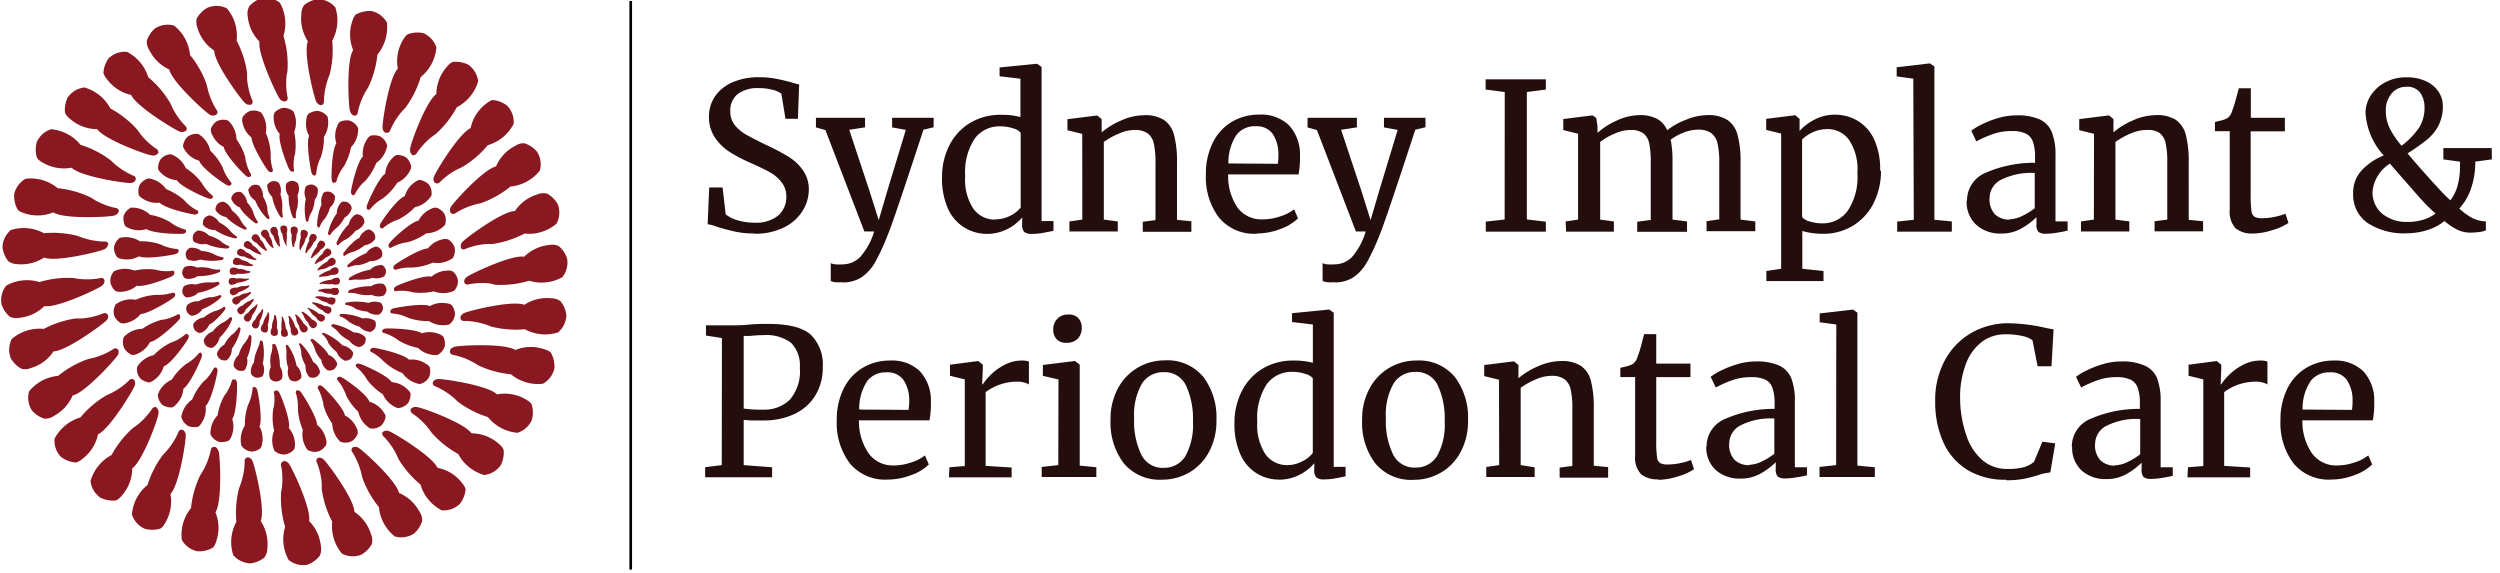
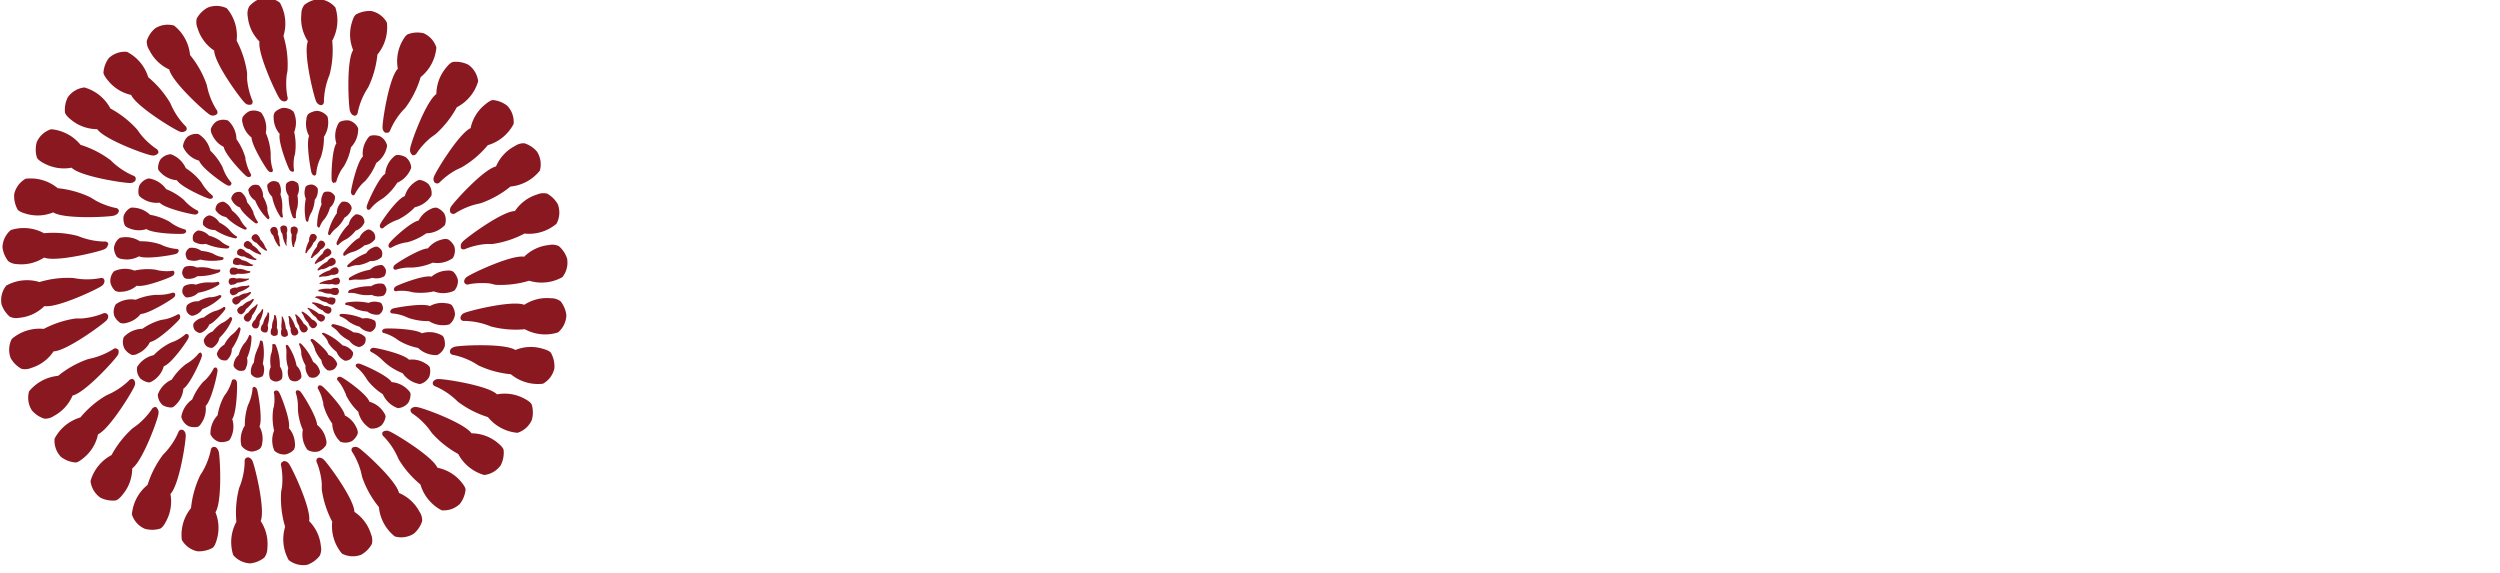
<svg xmlns="http://www.w3.org/2000/svg" id="Layer_1" data-name="Layer 1" viewBox="0 0 301 69">
  <defs>
    <style>.cls-1,.cls-5{fill:none;}.cls-2{clip-path:url(#clip-path);}.cls-3{fill:#8a1820;}.cls-4{clip-path:url(#clip-path-2);}.cls-5{stroke:#000;stroke-width:0.32px;}.cls-6{fill:#240d0d;}</style>
    <clipPath id="clip-path">
      <rect class="cls-1" y="-0.37" width="68.46" height="68.46" />
    </clipPath>
    <clipPath id="clip-path-2">
-       <rect class="cls-1" y="-0.37" width="300" height="68.95" />
-     </clipPath>
+       </clipPath>
  </defs>
  <title>Artboard 1</title>
  <g class="cls-2">
    <path class="cls-3" d="M22,51.75a.72.72,0,0,1,.36.63c.06.52-.75,6-1.84,7.09A5,5,0,0,1,20,62.76c-.15.3-.46.82-.76.9a3.31,3.31,0,0,1-1.82,0,2.82,2.82,0,0,1-1.54-1.72,5.13,5.13,0,0,1,1.89-3.56,11.86,11.86,0,0,1,1.86-3.63c.17-.17.34-.35.49-.53a8.62,8.62,0,0,0,1.34-2.14.49.49,0,0,1,.23-.31.35.35,0,0,1,.31,0" />
    <path class="cls-3" d="M16.12,45.72a.72.72,0,0,1,.09.72c-.15.51-3,5.22-4.41,5.85a4.93,4.93,0,0,1-1.74,2.85c-.26.22-.73.58-1,.54A3.3,3.3,0,0,1,7.33,55a2.82,2.82,0,0,1-.76-2.18,5.12,5.12,0,0,1,3.11-2.56,11.79,11.79,0,0,1,3.11-2.65l.66-.31a8.58,8.58,0,0,0,2.06-1.47.52.52,0,0,1,.33-.2.36.36,0,0,1,.29.1" />
    <path class="cls-3" d="M13,37.89a.71.71,0,0,1-.19.7C12.43,39,8,42.28,6.45,42.3a4.94,4.94,0,0,1-2.69,2,1.88,1.88,0,0,1-1.18.1,3.33,3.33,0,0,1-1.29-1.28,2.82,2.82,0,0,1,.13-2.31A5.11,5.11,0,0,1,5.27,39.6a11.89,11.89,0,0,1,3.88-1.26l.73,0a8.69,8.69,0,0,0,2.46-.57.5.5,0,0,1,.39-.06.35.35,0,0,1,.23.2" />
    <path class="cls-3" d="M13,29.44a.73.73,0,0,1-.44.57c-.47.25-5.8,1.59-7.25,1a5,5,0,0,1-3.24.79A1.89,1.89,0,0,1,1,31.45a3.32,3.32,0,0,1-.7-1.67,2.82,2.82,0,0,1,1-2.08,5.1,5.1,0,0,1,4,.38,11.78,11.78,0,0,1,4.07.33c.23.09.46.18.68.25a8.62,8.62,0,0,0,2.49.42.51.51,0,0,1,.38.09.35.35,0,0,1,.13.28" />
    <path class="cls-3" d="M16.34,21.67a.72.72,0,0,1-.63.36c-.52.06-6-.75-7.09-1.84a5,5,0,0,1-3.29-.51c-.3-.15-.82-.46-.9-.76a3.31,3.31,0,0,1,0-1.82,2.82,2.82,0,0,1,1.72-1.54A5.13,5.13,0,0,1,9.7,17.44a11.86,11.86,0,0,1,3.63,1.86c.17.17.35.34.53.49A8.62,8.62,0,0,0,16,21.13a.49.49,0,0,1,.31.23.35.35,0,0,1,0,.31" />
    <path class="cls-3" d="M22.36,15.75a.72.72,0,0,1-.72.09c-.51-.15-5.22-3-5.85-4.41A4.93,4.93,0,0,1,13,9.69c-.22-.26-.58-.73-.54-1A3.3,3.3,0,0,1,13.1,7a2.82,2.82,0,0,1,2.18-.76A5.12,5.12,0,0,1,17.85,9.3a11.79,11.79,0,0,1,2.65,3.11c.1.22.2.45.31.66a8.66,8.66,0,0,0,1.47,2.06.51.51,0,0,1,.2.33.36.36,0,0,1-.1.29" />
    <path class="cls-3" d="M30.2,12.59a.71.71,0,0,1-.7-.19c-.41-.33-3.69-4.75-3.71-6.31a4.94,4.94,0,0,1-2-2.69,1.88,1.88,0,0,1-.1-1.18A3.33,3.33,0,0,1,25,.92,2.82,2.82,0,0,1,27.31,1,5.11,5.11,0,0,1,28.49,4.9a11.81,11.81,0,0,1,1.26,3.88c0,.24,0,.49,0,.73A8.69,8.69,0,0,0,30.34,12a.5.5,0,0,1,.06.39.35.35,0,0,1-.2.23" />
    <path class="cls-3" d="M38.64,12.66a.73.73,0,0,1-.57-.44c-.25-.47-1.59-5.8-1-7.25a5,5,0,0,1-.79-3.24A1.89,1.89,0,0,1,36.63.6a3.32,3.32,0,0,1,1.67-.7,2.82,2.82,0,0,1,2.08,1,5.1,5.1,0,0,1-.38,4A11.78,11.78,0,0,1,39.68,9c-.09.22-.18.46-.25.68A8.77,8.77,0,0,0,39,12.15a.5.5,0,0,1-.09.38.35.35,0,0,1-.28.13" />
    <path class="cls-3" d="M46.42,16a.72.72,0,0,1-.36-.63c-.06-.52.75-6,1.84-7.09A5,5,0,0,1,48.41,5c.16-.3.46-.82.76-.9A3.31,3.31,0,0,1,51,4a2.82,2.82,0,0,1,1.54,1.72,5.13,5.13,0,0,1-1.89,3.56A11.86,11.86,0,0,1,48.79,13c-.17.17-.34.35-.49.53A8.48,8.48,0,0,0,47,15.64a.51.51,0,0,1-.23.31.35.35,0,0,1-.31,0" />
    <path class="cls-3" d="M52.34,22a.72.72,0,0,1-.09-.72c.15-.51,3-5.22,4.41-5.85a4.93,4.93,0,0,1,1.74-2.84c.26-.22.73-.58,1-.54a3.3,3.3,0,0,1,1.68.69,2.82,2.82,0,0,1,.76,2.18,5.12,5.12,0,0,1-3.11,2.56,11.85,11.85,0,0,1-3.11,2.65l-.66.31A8.66,8.66,0,0,0,53,21.89a.52.52,0,0,1-.33.2.36.36,0,0,1-.29-.1" />
    <path class="cls-3" d="M55.5,29.82a.71.71,0,0,1,.19-.7c.33-.41,4.75-3.69,6.31-3.71a4.94,4.94,0,0,1,2.69-2,1.88,1.88,0,0,1,1.18-.1,3.33,3.33,0,0,1,1.29,1.28A2.82,2.82,0,0,1,67,26.94a5.11,5.11,0,0,1-3.85,1.18,11.81,11.81,0,0,1-3.88,1.26l-.73,0a8.69,8.69,0,0,0-2.46.57.5.5,0,0,1-.39.06.35.35,0,0,1-.23-.2" />
    <path class="cls-3" d="M55.43,38.27a.73.73,0,0,1,.44-.57c.47-.25,5.8-1.59,7.25-1a5,5,0,0,1,3.24-.79,1.89,1.89,0,0,1,1.13.36,3.32,3.32,0,0,1,.7,1.67,2.82,2.82,0,0,1-1,2.08,5.1,5.1,0,0,1-4-.38,11.86,11.86,0,0,1-4.07-.33c-.22-.09-.46-.18-.68-.25a8.77,8.77,0,0,0-2.49-.42.5.5,0,0,1-.38-.09.35.35,0,0,1-.13-.28" />
    <path class="cls-3" d="M52.12,46a.72.72,0,0,1,.63-.36c.52-.06,6,.75,7.09,1.84a5,5,0,0,1,3.29.51c.3.16.82.46.9.76a3.31,3.31,0,0,1,0,1.82,2.83,2.83,0,0,1-1.72,1.54,5.12,5.12,0,0,1-3.56-1.89,11.82,11.82,0,0,1-3.63-1.86c-.17-.17-.35-.34-.53-.49a8.62,8.62,0,0,0-2.14-1.34.49.49,0,0,1-.31-.23.35.35,0,0,1,0-.31" />
    <path class="cls-3" d="M46.1,52a.72.72,0,0,1,.72-.09c.51.15,5.22,3,5.85,4.41A4.93,4.93,0,0,1,55.51,58c.22.26.58.73.54,1a3.33,3.33,0,0,1-.69,1.68,2.82,2.82,0,0,1-2.18.76,5.12,5.12,0,0,1-2.56-3.11A11.79,11.79,0,0,1,48,55.3c-.1-.22-.2-.45-.31-.66a8.58,8.58,0,0,0-1.47-2.06.51.51,0,0,1-.2-.33.36.36,0,0,1,.1-.29" />
    <path class="cls-3" d="M38.26,55.13a.72.72,0,0,1,.7.19c.41.33,3.69,4.75,3.71,6.31a4.94,4.94,0,0,1,2,2.69,1.88,1.88,0,0,1,.1,1.18,3.33,3.33,0,0,1-1.28,1.29,2.82,2.82,0,0,1-2.31-.13A5.11,5.11,0,0,1,40,62.81a11.89,11.89,0,0,1-1.26-3.88c0-.24,0-.49,0-.73a8.69,8.69,0,0,0-.57-2.46.5.5,0,0,1-.06-.39.35.35,0,0,1,.2-.23" />
    <path class="cls-3" d="M29.82,55.05a.73.73,0,0,1,.57.44c.25.47,1.59,5.8,1,7.25A5,5,0,0,1,32.19,66a1.89,1.89,0,0,1-.36,1.13,3.32,3.32,0,0,1-1.67.7,2.82,2.82,0,0,1-2.08-1,5.1,5.1,0,0,1,.38-4,11.86,11.86,0,0,1,.33-4.07c.09-.22.18-.46.25-.68a8.62,8.62,0,0,0,.42-2.49.51.51,0,0,1,.09-.38.35.35,0,0,1,.28-.13" />
    <path class="cls-3" d="M26,44.23a.44.44,0,0,1,.19.4c0,.32-.72,3.61-1.43,4.24a3,3,0,0,1-.46,2c-.1.18-.31.48-.5.52a2.05,2.05,0,0,1-1.1-.08,1.73,1.73,0,0,1-.87-1.12,3.14,3.14,0,0,1,1.31-2.09A7.37,7.37,0,0,1,24.44,46l.33-.3a5.34,5.34,0,0,0,.91-1.25.3.3,0,0,1,.15-.18.21.21,0,0,1,.19,0" />
    <path class="cls-3" d="M22.67,40.29a.44.44,0,0,1,0,.44c-.11.3-2,3.05-2.95,3.37a3,3,0,0,1-1.18,1.66c-.17.12-.47.32-.66.28a2,2,0,0,1-1-.49,1.71,1.71,0,0,1-.37-1.37,3.13,3.13,0,0,1,2-1.42,7.24,7.24,0,0,1,2-1.48l.42-.16a5.26,5.26,0,0,0,1.32-.81.31.31,0,0,1,.21-.11.22.22,0,0,1,.17.08" />
    <path class="cls-3" d="M21.09,35.38a.43.43,0,0,1-.15.42c-.22.24-3.06,2-4,2a3,3,0,0,1-1.73,1.08,1.17,1.17,0,0,1-.72,0,2.05,2.05,0,0,1-.73-.84,1.72,1.72,0,0,1,.18-1.4,3.13,3.13,0,0,1,2.4-.55,7.25,7.25,0,0,1,2.42-.59h.44a5.37,5.37,0,0,0,1.52-.24.3.3,0,0,1,.24,0,.22.22,0,0,1,.13.14" />
    <path class="cls-3" d="M21.51,30.23a.45.45,0,0,1-.3.33c-.3.13-3.61.71-4.47.3a3,3,0,0,1-2,.33,1.11,1.11,0,0,1-.67-.27,2,2,0,0,1-.35-1.05,1.73,1.73,0,0,1,.7-1.23,3.14,3.14,0,0,1,2.43.41,7.24,7.24,0,0,1,2.47.38l.41.18a5.44,5.44,0,0,0,1.5.36.29.29,0,0,1,.22.07.22.22,0,0,1,.07.17" />
    <path class="cls-3" d="M23.86,25.64a.44.44,0,0,1-.4.19c-.32,0-3.61-.72-4.24-1.43a3,3,0,0,1-2-.46c-.18-.1-.48-.31-.52-.5a2.05,2.05,0,0,1,.08-1.1,1.72,1.72,0,0,1,1.12-.86A3.12,3.12,0,0,1,20,22.77a7.37,7.37,0,0,1,2.13,1.29l.31.33a5.26,5.26,0,0,0,1.24.91.31.31,0,0,1,.18.15.21.21,0,0,1,0,.19" />
    <path class="cls-3" d="M27.79,22.3a.44.44,0,0,1-.44,0c-.3-.11-3.05-2-3.37-2.95a3,3,0,0,1-1.66-1.18c-.12-.17-.32-.47-.28-.66a2,2,0,0,1,.49-1,1.71,1.71,0,0,1,1.36-.37,3.11,3.11,0,0,1,1.43,2,7.18,7.18,0,0,1,1.48,2c.05.14.1.28.16.42a5.16,5.16,0,0,0,.8,1.32.31.31,0,0,1,.11.21.22.22,0,0,1-.08.17" />
    <path class="cls-3" d="M32.71,20.71a.43.43,0,0,1-.42-.15c-.24-.22-2-3.06-2-4a3,3,0,0,1-1.08-1.73,1.14,1.14,0,0,1,0-.72,2.05,2.05,0,0,1,.84-.73,1.72,1.72,0,0,1,1.4.18A3.13,3.13,0,0,1,32,16a7.25,7.25,0,0,1,.59,2.42c0,.15,0,.3,0,.44a5.37,5.37,0,0,0,.24,1.52.31.31,0,0,1,0,.24.22.22,0,0,1-.14.13" />
    <path class="cls-3" d="M37.85,21.13c-.13,0-.25-.12-.33-.3s-.71-3.6-.3-4.46a3,3,0,0,1-.33-2c0-.2.1-.56.27-.67a2,2,0,0,1,1.05-.35,1.73,1.73,0,0,1,1.23.7A3.12,3.12,0,0,1,39,16.47a7.24,7.24,0,0,1-.38,2.47c-.06.13-.13.27-.18.41a5.28,5.28,0,0,0-.36,1.5.29.29,0,0,1-.08.22.22.22,0,0,1-.17.07" />
    <path class="cls-3" d="M42.45,23.49a.44.44,0,0,1-.19-.4c0-.32.72-3.61,1.43-4.24a3,3,0,0,1,.46-2c.1-.18.31-.48.5-.52a2.05,2.05,0,0,1,1.1.08,1.71,1.71,0,0,1,.86,1.12,3.12,3.12,0,0,1-1.31,2.09A7.37,7.37,0,0,1,44,21.76l-.33.3a5.34,5.34,0,0,0-.91,1.25.31.31,0,0,1-.15.18.22.22,0,0,1-.19,0" />
    <path class="cls-3" d="M45.79,27.42a.44.44,0,0,1,0-.44c.11-.3,2-3.05,2.95-3.37a3,3,0,0,1,1.18-1.66c.17-.12.47-.32.66-.28a2,2,0,0,1,1,.49,1.71,1.71,0,0,1,.37,1.37,3.12,3.12,0,0,1-2,1.42,7.18,7.18,0,0,1-2,1.48l-.42.16a5.27,5.27,0,0,0-1.32.8.31.31,0,0,1-.21.11.22.22,0,0,1-.17-.08" />
    <path class="cls-3" d="M47.37,32.33a.43.43,0,0,1,.15-.42c.22-.24,3.06-2,4-2a3,3,0,0,1,1.73-1.08,1.13,1.13,0,0,1,.72,0,2,2,0,0,1,.73.84,1.72,1.72,0,0,1-.18,1.4,3.13,3.13,0,0,1-2.4.55,7.25,7.25,0,0,1-2.42.59h-.44a5.37,5.37,0,0,0-1.52.24.3.3,0,0,1-.24,0,.22.22,0,0,1-.13-.14" />
    <path class="cls-3" d="M47,37.48c0-.13.12-.25.3-.33s3.6-.71,4.46-.3a3,3,0,0,1,2-.33c.2,0,.56.1.67.27a2,2,0,0,1,.35,1.05,1.73,1.73,0,0,1-.7,1.23,3.14,3.14,0,0,1-2.43-.41,7.24,7.24,0,0,1-2.47-.38l-.41-.18a5.28,5.28,0,0,0-1.5-.36.29.29,0,0,1-.22-.08.22.22,0,0,1-.07-.17" />
    <path class="cls-3" d="M44.6,42.07a.43.43,0,0,1,.4-.19c.32,0,3.6.72,4.24,1.43a3,3,0,0,1,2,.46c.18.1.48.31.52.5a2.05,2.05,0,0,1-.08,1.1,1.74,1.74,0,0,1-1.12.87,3.14,3.14,0,0,1-2.09-1.31,7.22,7.22,0,0,1-2.13-1.29L46,43.32a5.26,5.26,0,0,0-1.24-.91.3.3,0,0,1-.18-.15.21.21,0,0,1,0-.19" />
    <path class="cls-3" d="M40.67,45.42a.44.44,0,0,1,.44,0c.3.11,3.05,2,3.37,2.95a3,3,0,0,1,1.66,1.18c.12.17.32.47.28.66a2,2,0,0,1-.49,1,1.71,1.71,0,0,1-1.37.37,3.12,3.12,0,0,1-1.42-2,7.18,7.18,0,0,1-1.48-2c0-.14-.1-.28-.16-.42a5.26,5.26,0,0,0-.81-1.32.31.31,0,0,1-.11-.21.22.22,0,0,1,.08-.17" />
    <path class="cls-3" d="M35.75,47a.44.44,0,0,1,.42.15c.24.22,2,3.06,2,4a3,3,0,0,1,1.08,1.73,1.14,1.14,0,0,1,0,.72,2,2,0,0,1-.84.73,1.72,1.72,0,0,1-1.4-.18,3.13,3.13,0,0,1-.55-2.4,7.25,7.25,0,0,1-.59-2.42c0-.15,0-.3,0-.45a5.24,5.24,0,0,0-.24-1.52.31.31,0,0,1,0-.24.22.22,0,0,1,.14-.13" />
    <path class="cls-3" d="M30.61,46.58a.45.45,0,0,1,.33.3c.13.3.71,3.61.3,4.47a3,3,0,0,1,.33,2,1.11,1.11,0,0,1-.27.67,2,2,0,0,1-1,.35,1.73,1.73,0,0,1-1.23-.7,3.14,3.14,0,0,1,.41-2.43,7.24,7.24,0,0,1,.38-2.47c.06-.13.13-.27.18-.41a5.44,5.44,0,0,0,.36-1.5.29.29,0,0,1,.07-.22.22.22,0,0,1,.17-.07" />
    <path class="cls-3" d="M31.46,41a.26.26,0,0,1,.18.19,6.44,6.44,0,0,1,0,2.59,1.69,1.69,0,0,1,.1,1.18c0,.11-.09.32-.19.37a1.19,1.19,0,0,1-.64.15,1,1,0,0,1-.69-.47,1.79,1.79,0,0,1,.36-1.38,4.06,4.06,0,0,1,.34-1.4L31,42a3,3,0,0,0,.29-.85.17.17,0,0,1,.05-.13.13.13,0,0,1,.11,0" />
    <path class="cls-3" d="M28.87,39.43a.26.26,0,0,1,.09.24A6.58,6.58,0,0,1,27.91,42a1.71,1.71,0,0,1-.37,1.12c-.07.09-.21.26-.32.27a1.23,1.23,0,0,1-.65-.1,1,1,0,0,1-.46-.69A1.8,1.8,0,0,1,27,41.51a4.17,4.17,0,0,1,.87-1.17l.2-.16a3,3,0,0,0,.6-.67.17.17,0,0,1,.1-.09.13.13,0,0,1,.11,0" />
    <path class="cls-3" d="M27.1,37a.25.25,0,0,1,0,.26c-.08.17-1.35,1.66-1.9,1.8a1.75,1.75,0,0,1-.78.9.7.7,0,0,1-.41.13,1.22,1.22,0,0,1-.56-.34,1,1,0,0,1-.15-.81,1.87,1.87,0,0,1,1.25-.72,4.35,4.35,0,0,1,1.26-.75l.25-.07a3.11,3.11,0,0,0,.82-.4.16.16,0,0,1,.13-.05.14.14,0,0,1,.1.05" />
    <path class="cls-3" d="M26.42,34.08a.25.25,0,0,1-.11.23,6.82,6.82,0,0,1-2.46.94,1.79,1.79,0,0,1-1.07.53.69.69,0,0,1-.42,0,1.17,1.17,0,0,1-.39-.52,1,1,0,0,1,.18-.8,1.87,1.87,0,0,1,1.44-.19A4.32,4.32,0,0,1,25,34l.26,0a3.13,3.13,0,0,0,.91-.06.17.17,0,0,1,.14,0,.12.12,0,0,1,.07.08" />
    <path class="cls-3" d="M26.92,31.13c0,.07-.08.14-.19.17a6.84,6.84,0,0,1-2.64-.05,1.81,1.81,0,0,1-1.2.09c-.12,0-.33-.09-.38-.19a1.19,1.19,0,0,1-.16-.63,1,1,0,0,1,.48-.67,1.87,1.87,0,0,1,1.41.36,4.3,4.3,0,0,1,1.43.34l.23.13a3.21,3.21,0,0,0,.86.28.18.18,0,0,1,.13.05.12.12,0,0,1,0,.1" />
    <path class="cls-3" d="M28.54,28.6a.26.26,0,0,1-.25.09,6.88,6.88,0,0,1-2.42-1,1.83,1.83,0,0,1-1.15-.36c-.1-.07-.26-.2-.28-.32a1.16,1.16,0,0,1,.1-.64,1,1,0,0,1,.7-.44,1.85,1.85,0,0,1,1.16.86,4.24,4.24,0,0,1,1.19.85l.16.2a3.24,3.24,0,0,0,.69.59.17.17,0,0,1,.1.1.12.12,0,0,1,0,.11" />
    <path class="cls-3" d="M31,26.86a.25.25,0,0,1-.26,0c-.17-.08-1.7-1.33-1.83-1.87a1.75,1.75,0,0,1-.92-.76c-.07-.1-.17-.29-.14-.4a1.18,1.18,0,0,1,.34-.55,1,1,0,0,1,.82-.15,1.81,1.81,0,0,1,.74,1.23,4.2,4.2,0,0,1,.77,1.23c0,.08,0,.17.07.25a3.07,3.07,0,0,0,.41.8.16.16,0,0,1,.05.13.12.12,0,0,1-.05.09" />
    <path class="cls-3" d="M34,26.2a.26.26,0,0,1-.24-.11,6.6,6.6,0,0,1-1-2.41,1.75,1.75,0,0,1-.55-1.05.67.67,0,0,1,0-.42,1.19,1.19,0,0,1,.53-.38,1,1,0,0,1,.82.17,1.79,1.79,0,0,1,.2,1.41,4.1,4.1,0,0,1,.23,1.43c0,.08,0,.17,0,.25a3,3,0,0,0,.06.89.18.18,0,0,1,0,.14.13.13,0,0,1-.09.07" />
    <path class="cls-3" d="M37,26.7a.25.25,0,0,1-.18-.19,6.49,6.49,0,0,1,0-2.59,1.71,1.71,0,0,1-.09-1.18c0-.11.09-.32.19-.37a1.22,1.22,0,0,1,.64-.15,1,1,0,0,1,.69.47,1.79,1.79,0,0,1-.36,1.38,4.14,4.14,0,0,1-.34,1.4l-.13.23a3.13,3.13,0,0,0-.29.85.17.17,0,0,1-.05.13.13.13,0,0,1-.11,0" />
    <path class="cls-3" d="M39.59,28.29a.26.26,0,0,1-.09-.24,6.58,6.58,0,0,1,1.06-2.38,1.71,1.71,0,0,1,.37-1.12c.07-.09.21-.26.32-.27a1.25,1.25,0,0,1,.65.1,1,1,0,0,1,.45.69,1.8,1.8,0,0,1-.88,1.14,4.17,4.17,0,0,1-.87,1.17l-.2.16a3,3,0,0,0-.6.67.17.17,0,0,1-.1.09.13.13,0,0,1-.11,0" />
    <path class="cls-3" d="M41.36,30.72a.25.25,0,0,1,0-.26c.08-.17,1.35-1.66,1.9-1.8a1.75,1.75,0,0,1,.78-.9.71.71,0,0,1,.41-.13A1.22,1.22,0,0,1,45,28a1,1,0,0,1,.15.81,1.86,1.86,0,0,1-1.25.72,4.3,4.3,0,0,1-1.26.75l-.25.07a3.11,3.11,0,0,0-.82.4.18.18,0,0,1-.13.05.14.14,0,0,1-.1-.05" />
    <path class="cls-3" d="M42,33.64a.25.25,0,0,1,.11-.23,6.82,6.82,0,0,1,2.46-.94,1.78,1.78,0,0,1,1.07-.53.69.69,0,0,1,.42,0,1.15,1.15,0,0,1,.39.52,1,1,0,0,1-.18.8,1.87,1.87,0,0,1-1.44.19,4.32,4.32,0,0,1-1.46.22l-.26,0a3.13,3.13,0,0,0-.91.06.17.17,0,0,1-.14,0,.13.13,0,0,1-.07-.08" />
    <path class="cls-3" d="M41.54,36.59a.26.26,0,0,1,.19-.17,6.84,6.84,0,0,1,2.64.05,1.81,1.81,0,0,1,1.2-.09c.12,0,.33.09.38.19a1.19,1.19,0,0,1,.16.63,1,1,0,0,1-.48.67,1.86,1.86,0,0,1-1.41-.36,4.3,4.3,0,0,1-1.43-.34L42.56,37a3.06,3.06,0,0,0-.86-.28.2.2,0,0,1-.13-.06.12.12,0,0,1,0-.1" />
    <path class="cls-3" d="M39.92,39.12a.27.27,0,0,1,.25-.09,6.88,6.88,0,0,1,2.42,1,1.83,1.83,0,0,1,1.15.36c.1.07.26.2.28.32a1.15,1.15,0,0,1-.1.63,1,1,0,0,1-.7.44A1.85,1.85,0,0,1,42.05,41a4.32,4.32,0,0,1-1.19-.85l-.16-.2a3.24,3.24,0,0,0-.69-.59.18.18,0,0,1-.1-.1.13.13,0,0,1,0-.11" />
    <path class="cls-3" d="M37.44,40.85a.25.25,0,0,1,.26,0c.17.08,1.7,1.33,1.83,1.87a1.75,1.75,0,0,1,.92.76c.07.1.17.29.14.4a1.18,1.18,0,0,1-.34.55,1,1,0,0,1-.82.15,1.81,1.81,0,0,1-.74-1.23,4.2,4.2,0,0,1-.77-1.23c0-.08,0-.17-.07-.25a3.07,3.07,0,0,0-.41-.8.16.16,0,0,1-.05-.13.11.11,0,0,1,.05-.09" />
    <path class="cls-3" d="M34.47,41.52a.26.26,0,0,1,.24.11,6.58,6.58,0,0,1,1,2.41,1.75,1.75,0,0,1,.55,1.05.67.67,0,0,1,0,.42,1.19,1.19,0,0,1-.53.38,1,1,0,0,1-.82-.17,1.79,1.79,0,0,1-.2-1.41,4.06,4.06,0,0,1-.23-1.43c0-.08,0-.17,0-.25a3,3,0,0,0-.06-.89.19.19,0,0,1,0-.14.14.14,0,0,1,.09-.07" />
    <path class="cls-3" d="M31,36.62a.14.14,0,0,1,0,.14A3.62,3.62,0,0,1,30.34,38a1,1,0,0,1-.26.6s-.13.13-.19.13a.67.67,0,0,1-.34-.09.55.55,0,0,1-.2-.41,1,1,0,0,1,.54-.58,2.36,2.36,0,0,1,.54-.59l.12-.08a1.85,1.85,0,0,0,.36-.34.1.1,0,0,1,.06,0H31" />
    <path class="cls-3" d="M30.2,35.18a.14.14,0,0,1,0,.14A3.68,3.68,0,0,1,29,36.2a1,1,0,0,1-.47.45c-.06,0-.17.07-.23,0a.65.65,0,0,1-.28-.22A.56.56,0,0,1,28,36a1,1,0,0,1,.72-.33,2.29,2.29,0,0,1,.73-.34l.14,0a1.81,1.81,0,0,0,.47-.17.1.1,0,0,1,.07,0,.07.07,0,0,1,0,0" />
    <path class="cls-3" d="M30,33.54a.14.14,0,0,1-.07.12,3.61,3.61,0,0,1-1.38.38,1,1,0,0,1-.61.24.37.37,0,0,1-.23,0,.66.66,0,0,1-.18-.31.56.56,0,0,1,.14-.43,1,1,0,0,1,.79,0,2.28,2.28,0,0,1,.8,0l.14,0a1.64,1.64,0,0,0,.49,0H30a.08.08,0,0,1,0,.05" />
    <path class="cls-3" d="M30.44,31.94a.15.15,0,0,1-.11.09,3.71,3.71,0,0,1-1.42-.18,1,1,0,0,1-.65,0c-.06,0-.17-.07-.19-.13a.67.67,0,0,1,0-.35.57.57,0,0,1,.3-.34,1,1,0,0,1,.74.28,2.38,2.38,0,0,1,.76.27l.11.08a1.78,1.78,0,0,0,.45.21.09.09,0,0,1,.07,0,.06.06,0,0,1,0,.06" />
    <path class="cls-3" d="M31.46,30.64a.14.14,0,0,1-.14,0A3.62,3.62,0,0,1,30.08,30a1,1,0,0,1-.6-.26s-.13-.13-.13-.19a.67.67,0,0,1,.09-.34.55.55,0,0,1,.41-.2,1,1,0,0,1,.58.54A2.36,2.36,0,0,1,31,30l.08.12a1.85,1.85,0,0,0,.34.36.1.1,0,0,1,0,.06.07.07,0,0,1,0,.06" />
-     <path class="cls-3" d="M32.91,29.82a.14.14,0,0,1-.14,0,3.68,3.68,0,0,1-.88-1.13,1,1,0,0,1-.45-.47c0-.06-.07-.17,0-.23a.65.65,0,0,1,.22-.28.55.55,0,0,1,.45,0,1,1,0,0,1,.33.72,2.29,2.29,0,0,1,.34.73s0,.09,0,.14a1.81,1.81,0,0,0,.17.47.1.1,0,0,1,0,.07.07.07,0,0,1,0,0" />
    <path class="cls-3" d="M34.55,29.62a.14.14,0,0,1-.12-.07A3.61,3.61,0,0,1,34,28.17a1,1,0,0,1-.23-.61.35.35,0,0,1,0-.23.66.66,0,0,1,.31-.18.55.55,0,0,1,.43.14,1,1,0,0,1,0,.79,2.28,2.28,0,0,1,0,.8l0,.14a1.67,1.67,0,0,0,0,.5.11.11,0,0,1,0,.08l-.05,0" />
-     <path class="cls-3" d="M36.15,30.07a.15.15,0,0,1-.09-.11,3.71,3.71,0,0,1,.18-1.42,1,1,0,0,1,0-.65c0-.06.07-.17.13-.19a.67.67,0,0,1,.35,0,.57.57,0,0,1,.34.3,1,1,0,0,1-.28.74,2.39,2.39,0,0,1-.27.75l-.08.11a1.78,1.78,0,0,0-.21.45.09.09,0,0,1,0,.07.07.07,0,0,1-.06,0" />
    <path class="cls-3" d="M37.45,31.09a.14.14,0,0,1,0-.14,3.62,3.62,0,0,1,.71-1.25,1,1,0,0,1,.26-.6s.13-.13.19-.13a.67.67,0,0,1,.34.09.55.55,0,0,1,.2.41,1,1,0,0,1-.54.58,2.36,2.36,0,0,1-.54.59l-.12.08a1.75,1.75,0,0,0-.36.34.1.1,0,0,1-.06,0h-.06" />
    <path class="cls-3" d="M38.26,32.53a.14.14,0,0,1,0-.14,3.63,3.63,0,0,1,1.13-.88,1,1,0,0,1,.47-.45c.06,0,.17-.07.23,0a.65.65,0,0,1,.28.22.56.56,0,0,1,0,.45,1,1,0,0,1-.72.33,2.29,2.29,0,0,1-.73.34l-.14,0a1.81,1.81,0,0,0-.47.17.1.1,0,0,1-.07,0,.07.07,0,0,1,0,0" />
    <path class="cls-3" d="M38.46,34.18a.14.14,0,0,1,.07-.12,3.61,3.61,0,0,1,1.38-.38,1,1,0,0,1,.61-.23.36.36,0,0,1,.23,0,.69.69,0,0,1,.18.31.55.55,0,0,1-.14.43,1,1,0,0,1-.79,0,2.27,2.27,0,0,1-.8,0l-.14,0a1.67,1.67,0,0,0-.5,0H38.5a.07.07,0,0,1,0-.05" />
    <path class="cls-3" d="M38,35.77a.15.15,0,0,1,.11-.09,3.65,3.65,0,0,1,1.42.18,1,1,0,0,1,.65,0c.06,0,.17.07.19.13a.68.68,0,0,1,0,.35.57.57,0,0,1-.3.34,1,1,0,0,1-.74-.28,2.39,2.39,0,0,1-.75-.27l-.11-.08a1.63,1.63,0,0,0-.45-.2.09.09,0,0,1-.07,0,.06.06,0,0,1,0-.06" />
    <path class="cls-3" d="M37,37.08a.14.14,0,0,1,.14,0,3.62,3.62,0,0,1,1.25.71A1,1,0,0,1,39,38s.13.13.13.19a.67.67,0,0,1-.09.34.57.57,0,0,1-.41.2,1,1,0,0,1-.58-.54,2.36,2.36,0,0,1-.59-.54l-.08-.12a1.75,1.75,0,0,0-.34-.36.1.1,0,0,1,0-.06.07.07,0,0,1,0-.06" />
    <path class="cls-3" d="M35.55,37.89a.14.14,0,0,1,.14,0A3.64,3.64,0,0,1,36.58,39a1,1,0,0,1,.45.47c0,.06.07.17,0,.23a.65.65,0,0,1-.22.28.56.56,0,0,1-.45,0,1,1,0,0,1-.33-.72,2.36,2.36,0,0,1-.34-.73s0-.09,0-.14a1.81,1.81,0,0,0-.17-.47.1.1,0,0,1,0-.07.07.07,0,0,1,0,0" />
    <path class="cls-3" d="M33.91,38.09a.14.14,0,0,1,.12.07,3.61,3.61,0,0,1,.38,1.38,1,1,0,0,1,.24.61.37.37,0,0,1,0,.23.66.66,0,0,1-.31.18.55.55,0,0,1-.43-.14,1,1,0,0,1,0-.79,2.27,2.27,0,0,1,0-.8l0-.14a1.67,1.67,0,0,0,0-.5.11.11,0,0,1,0-.08l.05,0" />
    <path class="cls-3" d="M32.31,37.64a.15.15,0,0,1,.09.11,3.65,3.65,0,0,1-.18,1.42,1,1,0,0,1,0,.65c0,.06-.07.17-.13.19a.68.68,0,0,1-.35,0,.57.57,0,0,1-.34-.3,1,1,0,0,1,.28-.74,2.39,2.39,0,0,1,.27-.75l.08-.11a1.63,1.63,0,0,0,.2-.45.11.11,0,0,1,0-.07.06.06,0,0,1,.06,0" />
    <path class="cls-3" d="M18.85,49.09a.72.72,0,0,1,.23.69c0,.52-1.88,5.71-3.16,6.61a4.92,4.92,0,0,1-1.13,3.13c-.21.27-.6.72-.92.74a3.34,3.34,0,0,1-1.78-.34,2.83,2.83,0,0,1-1.19-2,5.11,5.11,0,0,1,2.53-3.13,12,12,0,0,1,2.52-3.21l.59-.43a8.69,8.69,0,0,0,1.72-1.85.5.5,0,0,1,.29-.26.33.33,0,0,1,.3,0" />
    <path class="cls-3" d="M14.19,42a.72.72,0,0,1,0,.73c-.24.47-3.92,4.56-5.45,4.89a5,5,0,0,1-2.25,2.46,1.88,1.88,0,0,1-1.14.33,3.29,3.29,0,0,1-1.51-1,2.83,2.83,0,0,1-.34-2.29A5.12,5.12,0,0,1,7,45.25a11.91,11.91,0,0,1,3.56-2l.71-.17a8.78,8.78,0,0,0,2.3-1,.51.51,0,0,1,.36-.14.36.36,0,0,1,.26.16" />
    <path class="cls-3" d="M12.58,33.76a.72.72,0,0,1-.32.65c-.4.34-5.37,2.71-6.91,2.44a4.93,4.93,0,0,1-3,1.41,1.87,1.87,0,0,1-1.17-.13,3.35,3.35,0,0,1-1-1.5,2.82,2.82,0,0,1,.57-2.24,5.11,5.11,0,0,1,4-.43,11.9,11.9,0,0,1,4.05-.49l.72.11A8.71,8.71,0,0,0,12,33.5a.5.5,0,0,1,.39,0,.35.35,0,0,1,.18.25" />
    <path class="cls-3" d="M14.27,25.48c0,.2-.24.38-.55.48-.5.16-6,.46-7.31-.39a4.92,4.92,0,0,1-3.33.15c-.32-.09-.89-.28-1-.57a3.36,3.36,0,0,1-.37-1.78,2.82,2.82,0,0,1,1.38-1.85,5.11,5.11,0,0,1,3.86,1.14,11.88,11.88,0,0,1,3.94,1.1l.62.38a8.82,8.82,0,0,0,2.37.89.48.48,0,0,1,.35.16.35.35,0,0,1,.08.3" />
    <path class="cls-3" d="M19,18.48a.72.72,0,0,1-.69.23c-.52,0-5.71-1.88-6.61-3.16a4.94,4.94,0,0,1-3.14-1.13c-.26-.21-.71-.6-.74-.92a3.34,3.34,0,0,1,.34-1.78,2.82,2.82,0,0,1,2-1.19,5.12,5.12,0,0,1,3.13,2.53,12,12,0,0,1,3.21,2.52l.43.59a8.69,8.69,0,0,0,1.85,1.72.5.5,0,0,1,.26.29.34.34,0,0,1,0,.3" />
    <path class="cls-3" d="M26,13.82a.71.71,0,0,1-.72,0c-.47-.24-4.56-3.92-4.9-5.45A5,5,0,0,1,18,6.07a1.88,1.88,0,0,1-.33-1.14,3.29,3.29,0,0,1,1-1.51,2.83,2.83,0,0,1,2.29-.34,5.13,5.13,0,0,1,1.92,3.54,11.76,11.76,0,0,1,2,3.56c.06.23.11.48.17.71a8.78,8.78,0,0,0,1,2.3.51.51,0,0,1,.14.36.36.36,0,0,1-.16.26" />
    <path class="cls-3" d="M34.33,12.21a.72.72,0,0,1-.65-.32C33.34,11.48,31,6.52,31.24,5a4.93,4.93,0,0,1-1.41-3A1.87,1.87,0,0,1,30,.78a3.34,3.34,0,0,1,1.5-1A2.82,2.82,0,0,1,33.7.33a5.11,5.11,0,0,1,.43,4,11.9,11.9,0,0,1,.49,4.05c0,.24-.08.48-.11.72a8.71,8.71,0,0,0,.09,2.52.5.5,0,0,1,0,.39.35.35,0,0,1-.25.18" />
    <path class="cls-3" d="M42.61,13.89c-.2,0-.38-.24-.48-.55-.16-.5-.46-6,.39-7.31a4.92,4.92,0,0,1-.15-3.33c.09-.32.28-.89.57-1a3.36,3.36,0,0,1,1.78-.37,2.83,2.83,0,0,1,1.86,1.38,5.13,5.13,0,0,1-1.14,3.86,11.84,11.84,0,0,1-1.1,3.93c-.13.2-.26.42-.38.63a8.63,8.63,0,0,0-.88,2.37.52.52,0,0,1-.16.35.36.36,0,0,1-.3.08" />
    <path class="cls-3" d="M49.61,18.62a.72.72,0,0,1-.23-.69c0-.52,1.88-5.71,3.16-6.61a5,5,0,0,1,1.14-3.13c.21-.27.6-.72.92-.74a3.34,3.34,0,0,1,1.78.34,2.83,2.83,0,0,1,1.19,2A5.12,5.12,0,0,1,55,12.91a11.9,11.9,0,0,1-2.52,3.21l-.59.43A8.69,8.69,0,0,0,50.2,18.4a.5.5,0,0,1-.29.26.34.34,0,0,1-.3,0" />
    <path class="cls-3" d="M54.27,25.66a.71.71,0,0,1,0-.72c.24-.47,3.92-4.56,5.45-4.9A4.94,4.94,0,0,1,62,17.58a1.86,1.86,0,0,1,1.14-.33,3.32,3.32,0,0,1,1.51,1A2.83,2.83,0,0,1,65,20.54a5.13,5.13,0,0,1-3.54,1.92,11.83,11.83,0,0,1-3.56,2l-.71.17a8.66,8.66,0,0,0-2.3,1,.52.52,0,0,1-.36.13.36.36,0,0,1-.26-.16" />
    <path class="cls-3" d="M55.88,34a.72.72,0,0,1,.32-.65c.4-.34,5.37-2.71,6.91-2.44a4.93,4.93,0,0,1,3-1.41,1.87,1.87,0,0,1,1.17.13,3.36,3.36,0,0,1,1,1.5,2.82,2.82,0,0,1-.57,2.24,5.11,5.11,0,0,1-4,.43,11.91,11.91,0,0,1-4.05.49L59,34.13a8.71,8.71,0,0,0-2.52.09.5.5,0,0,1-.39,0,.35.35,0,0,1-.18-.25" />
    <path class="cls-3" d="M54.19,42.23c0-.2.24-.38.55-.48.5-.16,6-.46,7.31.39A4.92,4.92,0,0,1,65.38,42c.33.09.89.28,1,.57a3.36,3.36,0,0,1,.37,1.78,2.82,2.82,0,0,1-1.38,1.85,5.11,5.11,0,0,1-3.86-1.14A11.84,11.84,0,0,1,57.61,44c-.2-.13-.41-.26-.63-.38a8.63,8.63,0,0,0-2.37-.88.52.52,0,0,1-.35-.16.36.36,0,0,1-.08-.3" />
    <path class="cls-3" d="M49.47,49.24a.72.72,0,0,1,.69-.23c.52,0,5.71,1.88,6.61,3.16A5,5,0,0,1,59.9,53.3c.26.21.71.6.74.92A3.34,3.34,0,0,1,60.3,56a2.83,2.83,0,0,1-2,1.19,5.12,5.12,0,0,1-3.13-2.53A12,12,0,0,1,52,52.14l-.43-.59a8.69,8.69,0,0,0-1.85-1.72.5.5,0,0,1-.26-.29.34.34,0,0,1,0-.3" />
    <path class="cls-3" d="M42.42,53.9a.72.72,0,0,1,.72,0c.47.24,4.56,3.92,4.9,5.45a5,5,0,0,1,2.46,2.25,1.86,1.86,0,0,1,.33,1.14,3.34,3.34,0,0,1-1,1.51,2.83,2.83,0,0,1-2.29.34,5.12,5.12,0,0,1-1.92-3.54,11.76,11.76,0,0,1-2-3.56c-.06-.23-.11-.48-.17-.71a8.66,8.66,0,0,0-1-2.3.5.5,0,0,1-.13-.36.36.36,0,0,1,.16-.26" />
    <path class="cls-3" d="M34.13,55.51a.72.72,0,0,1,.65.32c.34.4,2.71,5.37,2.44,6.91a4.93,4.93,0,0,1,1.41,3,1.87,1.87,0,0,1-.13,1.17A3.36,3.36,0,0,1,37,68a2.82,2.82,0,0,1-2.24-.57,5.11,5.11,0,0,1-.43-4,11.91,11.91,0,0,1-.49-4.05c0-.24.08-.48.11-.72a8.71,8.71,0,0,0-.09-2.52.5.5,0,0,1,0-.39.35.35,0,0,1,.25-.18" />
    <path class="cls-3" d="M25.85,53.82c.2,0,.38.24.48.55.16.5.46,6-.39,7.31A4.92,4.92,0,0,1,26.09,65c-.09.32-.28.89-.57,1a3.36,3.36,0,0,1-1.78.37A2.82,2.82,0,0,1,21.89,65,5.11,5.11,0,0,1,23,61.17a11.88,11.88,0,0,1,1.1-3.94c.13-.2.26-.41.38-.62a8.78,8.78,0,0,0,.89-2.37.49.49,0,0,1,.16-.35.36.36,0,0,1,.3-.08" />
    <path class="cls-3" d="M24.19,42.47a.44.44,0,0,1,.11.43c-.05.32-1.4,3.4-2.22,3.89a3,3,0,0,1-.83,1.86c-.14.15-.4.41-.59.41a2.05,2.05,0,0,1-1.07-.28A1.73,1.73,0,0,1,19,47.51a3.13,3.13,0,0,1,1.68-1.8,7.22,7.22,0,0,1,1.68-1.85l.38-.24a5.21,5.21,0,0,0,1.13-1,.29.29,0,0,1,.18-.15.21.21,0,0,1,.18,0" />
    <path class="cls-3" d="M21.66,38a.44.44,0,0,1-.06.44c-.17.27-2.59,2.61-3.54,2.74a3,3,0,0,1-1.48,1.4,1.14,1.14,0,0,1-.71.15A2,2,0,0,1,15,42a1.73,1.73,0,0,1-.1-1.41,3.13,3.13,0,0,1,2.24-1,7.3,7.3,0,0,1,2.26-1.07l.44-.07a5.31,5.31,0,0,0,1.45-.54.32.32,0,0,1,.23-.07.22.22,0,0,1,.15.11" />
    <path class="cls-3" d="M21,32.84a.44.44,0,0,1-.23.38c-.26.19-3.39,1.42-4.31,1.18a3,3,0,0,1-1.9.73,1.17,1.17,0,0,1-.71-.13,2,2,0,0,1-.56-1,1.72,1.72,0,0,1,.44-1.34,3.12,3.12,0,0,1,2.46-.08,7.18,7.18,0,0,1,2.49-.12l.43.1a5.29,5.29,0,0,0,1.54.06.3.3,0,0,1,.24,0,.21.21,0,0,1,.1.16" />
    <path class="cls-3" d="M22.43,27.87a.44.44,0,0,1-.35.27c-.31.07-3.68,0-4.44-.56a3,3,0,0,1-2-.06c-.19-.07-.53-.21-.61-.39a2,2,0,0,1-.15-1.1A1.72,1.72,0,0,1,15.77,25a3.12,3.12,0,0,1,2.3.86,7.25,7.25,0,0,1,2.35.84l.36.26a5.34,5.34,0,0,0,1.4.64.3.3,0,0,1,.2.11.22.22,0,0,1,0,.18" />
    <path class="cls-3" d="M25.62,23.81a.44.44,0,0,1-.43.11c-.32-.05-3.4-1.39-3.89-2.22a3,3,0,0,1-1.86-.83c-.15-.14-.41-.4-.41-.59a2.05,2.05,0,0,1,.28-1.07,1.73,1.73,0,0,1,1.26-.64,3.13,3.13,0,0,1,1.8,1.68,7.22,7.22,0,0,1,1.85,1.68c.08.13.15.25.24.38a5.21,5.21,0,0,0,1,1.13.29.29,0,0,1,.15.18.21.21,0,0,1,0,.18" />
    <path class="cls-3" d="M30.12,21.28a.44.44,0,0,1-.44-.06c-.27-.17-2.61-2.59-2.74-3.53a3,3,0,0,1-1.4-1.48,1.14,1.14,0,0,1-.15-.71,2,2,0,0,1,.67-.88,1.73,1.73,0,0,1,1.41-.1,3.13,3.13,0,0,1,1,2.24A7.25,7.25,0,0,1,29.55,19c0,.15,0,.3.07.44a5.31,5.31,0,0,0,.54,1.45.33.33,0,0,1,.07.23.21.21,0,0,1-.11.15" />
    <path class="cls-3" d="M35.24,20.67a.44.44,0,0,1-.38-.23c-.19-.26-1.42-3.39-1.18-4.31a3,3,0,0,1-.73-1.9,1.16,1.16,0,0,1,.13-.71A2,2,0,0,1,34,13a1.72,1.72,0,0,1,1.34.44,3.12,3.12,0,0,1,.08,2.46,7.18,7.18,0,0,1,.12,2.49c0,.14-.07.29-.1.43a5.29,5.29,0,0,0-.06,1.54.3.3,0,0,1,0,.24.22.22,0,0,1-.16.1" />
    <path class="cls-3" d="M40.21,22.06a.45.45,0,0,1-.27-.35c-.07-.31,0-3.68.56-4.44a3,3,0,0,1,.06-2c.07-.19.21-.53.39-.61a2,2,0,0,1,1.1-.15,1.72,1.72,0,0,1,1.07.92,3.12,3.12,0,0,1-.86,2.3A7.25,7.25,0,0,1,41.42,20l-.26.36a5.34,5.34,0,0,0-.64,1.4.29.29,0,0,1-.11.2.21.21,0,0,1-.18,0" />
    <path class="cls-3" d="M44.27,25.25a.44.44,0,0,1-.11-.43c.05-.32,1.4-3.4,2.22-3.89a3,3,0,0,1,.83-1.86c.14-.15.4-.41.59-.41a2,2,0,0,1,1.07.28,1.73,1.73,0,0,1,.64,1.26A3.12,3.12,0,0,1,47.83,22a7.28,7.28,0,0,1-1.68,1.85l-.38.24a5.21,5.21,0,0,0-1.13,1,.3.3,0,0,1-.18.15.21.21,0,0,1-.18,0" />
    <path class="cls-3" d="M46.81,29.75a.44.44,0,0,1,.06-.44C47,29,49.46,26.7,50.4,26.56a3,3,0,0,1,1.48-1.4,1.14,1.14,0,0,1,.71-.15,2,2,0,0,1,.88.67,1.73,1.73,0,0,1,.1,1.41,3.13,3.13,0,0,1-2.24,1,7.25,7.25,0,0,1-2.25,1.07l-.44.07a5.31,5.31,0,0,0-1.45.54.33.33,0,0,1-.23.07.21.21,0,0,1-.15-.11" />
    <path class="cls-3" d="M47.42,34.87a.44.44,0,0,1,.23-.38c.26-.19,3.39-1.42,4.31-1.18a3,3,0,0,1,1.9-.73,1.14,1.14,0,0,1,.71.13,2,2,0,0,1,.56,1A1.73,1.73,0,0,1,54.69,35a3.14,3.14,0,0,1-2.46.08,7.18,7.18,0,0,1-2.49.12l-.43-.1a5.29,5.29,0,0,0-1.54-.06.3.3,0,0,1-.24,0,.22.22,0,0,1-.1-.16" />
    <path class="cls-3" d="M46,39.84a.44.44,0,0,1,.35-.27c.31-.07,3.68,0,4.44.56a3,3,0,0,1,2,.06c.19.07.53.21.61.39a2,2,0,0,1,.15,1.1,1.72,1.72,0,0,1-.92,1.07,3.12,3.12,0,0,1-2.3-.86A7.25,7.25,0,0,1,48,41l-.36-.26a5.34,5.34,0,0,0-1.4-.64.29.29,0,0,1-.2-.11.21.21,0,0,1,0-.18" />
    <path class="cls-3" d="M42.84,43.9a.44.44,0,0,1,.43-.11c.32.05,3.4,1.4,3.89,2.22a3,3,0,0,1,1.86.83c.15.14.41.4.41.59a2,2,0,0,1-.28,1.07,1.73,1.73,0,0,1-1.26.64,3.13,3.13,0,0,1-1.8-1.68,7.28,7.28,0,0,1-1.85-1.68c-.08-.13-.15-.25-.24-.38a5.21,5.21,0,0,0-1-1.13.3.3,0,0,1-.15-.18.21.21,0,0,1,0-.18" />
    <path class="cls-3" d="M38.34,46.43a.44.44,0,0,1,.44.06c.27.17,2.61,2.59,2.74,3.53a3,3,0,0,1,1.4,1.48,1.14,1.14,0,0,1,.15.71,2,2,0,0,1-.67.88,1.73,1.73,0,0,1-1.41.1A3.13,3.13,0,0,1,40,51a7.25,7.25,0,0,1-1.07-2.25c0-.15,0-.3-.07-.44a5.31,5.31,0,0,0-.54-1.45.33.33,0,0,1-.07-.23.22.22,0,0,1,.11-.15" />
    <path class="cls-3" d="M33.22,47a.44.44,0,0,1,.38.23c.19.26,1.42,3.39,1.18,4.31a3,3,0,0,1,.73,1.9,1.14,1.14,0,0,1-.13.71,2,2,0,0,1-1,.56,1.72,1.72,0,0,1-1.34-.44A3.12,3.12,0,0,1,33,51.85a7.18,7.18,0,0,1-.12-2.49c0-.14.07-.29.1-.43A5.29,5.29,0,0,0,33,47.39a.3.3,0,0,1,0-.24.21.21,0,0,1,.16-.1" />
    <path class="cls-3" d="M28.25,45.66a.45.45,0,0,1,.27.35c.07.31,0,3.68-.56,4.44a3,3,0,0,1-.06,2c-.07.19-.21.53-.39.61a2,2,0,0,1-1.1.15,1.72,1.72,0,0,1-1.07-.92A3.12,3.12,0,0,1,26.2,50,7.22,7.22,0,0,1,27,47.66l.26-.36a5.34,5.34,0,0,0,.64-1.4.29.29,0,0,1,.11-.2.2.2,0,0,1,.18,0" />
    <path class="cls-3" d="M30.14,40.36a.26.26,0,0,1,.14.22,6.4,6.4,0,0,1-.54,2.53,1.71,1.71,0,0,1-.13,1.17c0,.11-.15.3-.26.33a1.23,1.23,0,0,1-.65,0c-.23-.09-.56-.38-.58-.59a1.76,1.76,0,0,1,.62-1.29,4.17,4.17,0,0,1,.61-1.31l.17-.19a3,3,0,0,0,.44-.78.19.19,0,0,1,.08-.11.13.13,0,0,1,.11,0" />
    <path class="cls-3" d="M27.91,38.3a.25.25,0,0,1,0,.25,6.55,6.55,0,0,1-1.49,2.13,1.71,1.71,0,0,1-.58,1c-.09.08-.25.22-.37.21a1.22,1.22,0,0,1-.62-.22,1,1,0,0,1-.31-.76,1.79,1.79,0,0,1,1.07-1,4.17,4.17,0,0,1,1.08-1l.23-.11a3,3,0,0,0,.72-.55.17.17,0,0,1,.11-.07.12.12,0,0,1,.11,0" />
    <path class="cls-3" d="M26.64,35.57a.25.25,0,0,1-.06.25,6.69,6.69,0,0,1-2.21,1.4,1.74,1.74,0,0,1-.94.73A.67.67,0,0,1,23,38a1.21,1.21,0,0,1-.49-.43,1,1,0,0,1,0-.82,1.82,1.82,0,0,1,1.37-.47,4.19,4.19,0,0,1,1.38-.5l.26,0a3.23,3.23,0,0,0,.88-.24.19.19,0,0,1,.14,0,.13.13,0,0,1,.09.07" />
    <path class="cls-3" d="M26.52,32.58a.26.26,0,0,1-.15.21,6.81,6.81,0,0,1-2.6.46,1.79,1.79,0,0,1-1.15.32.67.67,0,0,1-.41-.11,1.18,1.18,0,0,1-.28-.58,1,1,0,0,1,.33-.75,1.87,1.87,0,0,1,1.45.08,4.31,4.31,0,0,1,1.47.06l.25.08a3.14,3.14,0,0,0,.91.11.19.19,0,0,1,.14,0,.14.14,0,0,1,.05.1" />
    <path class="cls-3" d="M27.58,29.78a.26.26,0,0,1-.22.14,6.91,6.91,0,0,1-2.58-.56,1.81,1.81,0,0,1-1.19-.14c-.11,0-.3-.15-.34-.26a1.19,1.19,0,0,1,0-.64,1,1,0,0,1,.6-.57,1.89,1.89,0,0,1,1.31.62,4.31,4.31,0,0,1,1.34.61l.2.17a3.19,3.19,0,0,0,.79.45.18.18,0,0,1,.12.08.12.12,0,0,1,0,.11" />
    <path class="cls-3" d="M29.65,27.61a.26.26,0,0,1-.26,0,6.85,6.85,0,0,1-2.18-1.48,1.81,1.81,0,0,1-1.06-.58c-.08-.09-.22-.25-.21-.36a1.14,1.14,0,0,1,.22-.6,1,1,0,0,1,.77-.3,1.85,1.85,0,0,1,1,1.06,4.28,4.28,0,0,1,1,1.07c0,.08.08.16.12.23a3,3,0,0,0,.56.71.19.19,0,0,1,.08.11.12.12,0,0,1,0,.1" />
    <path class="cls-3" d="M32.42,26.38a.26.26,0,0,1-.25-.06,6.65,6.65,0,0,1-1.45-2.18,1.75,1.75,0,0,1-.75-.93c0-.11-.11-.31-.06-.41a1.17,1.17,0,0,1,.44-.47,1,1,0,0,1,.83,0,1.81,1.81,0,0,1,.49,1.34A4.24,4.24,0,0,1,32.19,25c0,.08,0,.17,0,.26a3,3,0,0,0,.24.86.18.18,0,0,1,0,.14.12.12,0,0,1-.07.08" />
    <path class="cls-3" d="M35.46,26.29a.27.27,0,0,1-.22-.15,6.56,6.56,0,0,1-.49-2.55,1.73,1.73,0,0,1-.34-1.14.66.66,0,0,1,.11-.41,1.24,1.24,0,0,1,.59-.27,1.05,1.05,0,0,1,.77.33,1.78,1.78,0,0,1-.07,1.42,4.23,4.23,0,0,1,0,1.45l-.08.24a3.09,3.09,0,0,0-.11.89.16.16,0,0,1,0,.13.13.13,0,0,1-.1.05" />
    <path class="cls-3" d="M38.32,27.36a.26.26,0,0,1-.14-.22,6.4,6.4,0,0,1,.54-2.53,1.71,1.71,0,0,1,.13-1.17c0-.11.15-.3.26-.33a1.23,1.23,0,0,1,.65,0c.23.09.56.38.58.59A1.76,1.76,0,0,1,39.73,25a4.17,4.17,0,0,1-.61,1.31l-.17.19a3.12,3.12,0,0,0-.44.78.19.19,0,0,1-.08.11.13.13,0,0,1-.11,0" />
    <path class="cls-3" d="M40.55,29.41a.25.25,0,0,1,0-.25A6.55,6.55,0,0,1,42,27a1.73,1.73,0,0,1,.58-1c.09-.08.25-.21.37-.2a1.22,1.22,0,0,1,.62.22,1,1,0,0,1,.31.76,1.79,1.79,0,0,1-1.07,1,4.23,4.23,0,0,1-1.08,1l-.23.11a3,3,0,0,0-.72.55.17.17,0,0,1-.12.07.12.12,0,0,1-.1,0" />
    <path class="cls-3" d="M41.82,32.14a.25.25,0,0,1,.06-.25,6.69,6.69,0,0,1,2.21-1.4,1.74,1.74,0,0,1,.94-.73.67.67,0,0,1,.42-.05,1.21,1.21,0,0,1,.49.43,1,1,0,0,1,0,.82,1.84,1.84,0,0,1-1.37.47,4.27,4.27,0,0,1-1.38.49l-.26,0a3.22,3.22,0,0,0-.88.24.19.19,0,0,1-.14,0,.13.13,0,0,1-.09-.07" />
    <path class="cls-3" d="M41.94,35.13a.26.26,0,0,1,.15-.21,6.8,6.8,0,0,1,2.6-.46,1.81,1.81,0,0,1,1.15-.32.67.67,0,0,1,.41.11,1.18,1.18,0,0,1,.28.58,1,1,0,0,1-.33.75,1.87,1.87,0,0,1-1.45-.08,4.22,4.22,0,0,1-1.47-.06L43,35.37a3.1,3.1,0,0,0-.9-.11.2.2,0,0,1-.14,0,.14.14,0,0,1-.05-.1" />
    <path class="cls-3" d="M40.88,37.93a.25.25,0,0,1,.22-.14,6.84,6.84,0,0,1,2.58.56,1.81,1.81,0,0,1,1.19.14c.11,0,.3.15.34.26a1.19,1.19,0,0,1,0,.64,1,1,0,0,1-.6.57,1.89,1.89,0,0,1-1.31-.62A4.31,4.31,0,0,1,42,38.73l-.2-.17a3.19,3.19,0,0,0-.79-.45.17.17,0,0,1-.12-.08.12.12,0,0,1,0-.11" />
    <path class="cls-3" d="M38.81,40.11a.26.26,0,0,1,.26,0,6.85,6.85,0,0,1,2.18,1.48,1.81,1.81,0,0,1,1.06.58c.08.09.22.25.21.36a1.14,1.14,0,0,1-.22.6,1,1,0,0,1-.77.3,1.85,1.85,0,0,1-1-1.06,4.34,4.34,0,0,1-1-1.07L39.42,41a3.1,3.1,0,0,0-.56-.71.19.19,0,0,1-.08-.11.12.12,0,0,1,0-.1" />
    <path class="cls-3" d="M36,41.33a.26.26,0,0,1,.25.06,6.65,6.65,0,0,1,1.45,2.18,1.77,1.77,0,0,1,.75.93.63.63,0,0,1,.06.41,1.2,1.2,0,0,1-.44.48,1,1,0,0,1-.83,0A1.79,1.79,0,0,1,36.79,44a4.25,4.25,0,0,1-.52-1.36c0-.09,0-.17,0-.26a3,3,0,0,0-.24-.86.18.18,0,0,1,0-.14.12.12,0,0,1,.07-.08" />
    <path class="cls-3" d="M33,41.42a.26.26,0,0,1,.21.15,6.49,6.49,0,0,1,.49,2.55A1.73,1.73,0,0,1,34,45.26a.66.66,0,0,1-.11.41,1.24,1.24,0,0,1-.59.27,1,1,0,0,1-.77-.33,1.78,1.78,0,0,1,.07-1.42,4.23,4.23,0,0,1,0-1.45l.08-.24a3,3,0,0,0,.11-.89.17.17,0,0,1,0-.13.14.14,0,0,1,.1-.05" />
    <path class="cls-3" d="M30.54,36a.14.14,0,0,1,0,.14,3.73,3.73,0,0,1-.94,1.09,1,1,0,0,1-.37.53c-.05,0-.15.1-.21.09a.64.64,0,0,1-.32-.16.55.55,0,0,1-.13-.44,1,1,0,0,1,.64-.46,2.25,2.25,0,0,1,.64-.48l.14-.05a1.74,1.74,0,0,0,.42-.26.1.1,0,0,1,.07,0,.07.07,0,0,1,.06,0" />
    <path class="cls-3" d="M30,34.39a.14.14,0,0,1,0,.14,3.68,3.68,0,0,1-1.28.65,1,1,0,0,1-.55.35.36.36,0,0,1-.23,0,.63.63,0,0,1-.24-.26.56.56,0,0,1,.05-.45,1,1,0,0,1,.77-.18,2.31,2.31,0,0,1,.77-.2h.15a1.7,1.7,0,0,0,.49-.08.1.1,0,0,1,.08,0,.06.06,0,0,1,0,0" />
    <path class="cls-3" d="M30.14,32.73a.15.15,0,0,1-.09.11,3.68,3.68,0,0,1-1.43.11,1,1,0,0,1-.64.11c-.07,0-.18,0-.22-.08a.68.68,0,0,1-.11-.34.55.55,0,0,1,.22-.4,1,1,0,0,1,.78.13,2.24,2.24,0,0,1,.79.11l.13.06a1.72,1.72,0,0,0,.48.11.1.1,0,0,1,.07,0,.08.08,0,0,1,0,.06" />
    <path class="cls-3" d="M30.88,31.25a.14.14,0,0,1-.13.06,3.73,3.73,0,0,1-1.37-.44,1,1,0,0,1-.64-.14c-.06,0-.16-.1-.17-.16a.66.66,0,0,1,0-.35.57.57,0,0,1,.36-.28,1,1,0,0,1,.67.41,2.32,2.32,0,0,1,.69.41l.1.1a1.68,1.68,0,0,0,.4.29.09.09,0,0,1,.06,0,.06.06,0,0,1,0,.06" />
    <path class="cls-3" d="M32.13,30.17a.14.14,0,0,1-.14,0,3.77,3.77,0,0,1-1.09-.93,1,1,0,0,1-.53-.38c0-.05-.1-.15-.09-.21a.65.65,0,0,1,.16-.32.55.55,0,0,1,.44-.13,1,1,0,0,1,.46.64,2.32,2.32,0,0,1,.48.64l.05.14a1.85,1.85,0,0,0,.26.42.09.09,0,0,1,0,.07.07.07,0,0,1,0,.06" />
    <path class="cls-3" d="M33.7,29.65a.14.14,0,0,1-.14,0,3.68,3.68,0,0,1-.65-1.28,1,1,0,0,1-.35-.55.36.36,0,0,1,0-.23.63.63,0,0,1,.26-.24.56.56,0,0,1,.45.05,1,1,0,0,1,.18.77,2.31,2.31,0,0,1,.2.78s0,.09,0,.14a1.7,1.7,0,0,0,.08.49.1.1,0,0,1,0,.08.06.06,0,0,1,0,0" />
    <path class="cls-3" d="M35.35,29.76a.15.15,0,0,1-.11-.09,3.68,3.68,0,0,1-.11-1.43A1,1,0,0,1,35,27.6a.36.36,0,0,1,.08-.22.68.68,0,0,1,.34-.11.55.55,0,0,1,.4.22,1,1,0,0,1-.13.78,2.24,2.24,0,0,1-.11.79l-.06.13a1.63,1.63,0,0,0-.11.48.09.09,0,0,1,0,.07l-.06,0" />
    <path class="cls-3" d="M36.83,30.5a.14.14,0,0,1-.06-.13A3.73,3.73,0,0,1,37.22,29a1,1,0,0,1,.14-.64c0-.06.1-.15.16-.17a.63.63,0,0,1,.35,0,.55.55,0,0,1,.28.35,1,1,0,0,1-.41.67,2.32,2.32,0,0,1-.41.69l-.1.1a1.75,1.75,0,0,0-.29.4.11.11,0,0,1,0,.06.06.06,0,0,1-.06,0" />
    <path class="cls-3" d="M37.92,31.76a.14.14,0,0,1,0-.14,3.77,3.77,0,0,1,.93-1.09,1,1,0,0,1,.38-.53c.05,0,.15-.1.21-.09a.65.65,0,0,1,.32.16.55.55,0,0,1,.13.44,1,1,0,0,1-.64.46,2.32,2.32,0,0,1-.64.48l-.14.05a1.74,1.74,0,0,0-.42.26.1.1,0,0,1-.07,0,.07.07,0,0,1-.06,0" />
    <path class="cls-3" d="M38.44,33.33a.14.14,0,0,1,0-.14,3.68,3.68,0,0,1,1.28-.65,1,1,0,0,1,.55-.35c.07,0,.18,0,.23,0a.63.63,0,0,1,.24.26.56.56,0,0,1-.05.45,1,1,0,0,1-.77.18,2.31,2.31,0,0,1-.78.2H39a1.7,1.7,0,0,0-.49.08.1.1,0,0,1-.08,0,.06.06,0,0,1,0,0" />
    <path class="cls-3" d="M38.32,35a.15.15,0,0,1,.09-.11,3.68,3.68,0,0,1,1.43-.11,1,1,0,0,1,.64-.11c.07,0,.18,0,.22.08a.68.68,0,0,1,.11.34.54.54,0,0,1-.22.4,1,1,0,0,1-.78-.13,2.3,2.3,0,0,1-.79-.11l-.13-.06a1.72,1.72,0,0,0-.48-.11.1.1,0,0,1-.07,0,.07.07,0,0,1,0-.06" />
    <path class="cls-3" d="M37.58,36.46a.14.14,0,0,1,.13-.06,3.64,3.64,0,0,1,1.36.45,1,1,0,0,1,.64.14c.06,0,.15.1.17.16a.63.63,0,0,1,0,.35.55.55,0,0,1-.35.28,1,1,0,0,1-.67-.41,2.41,2.41,0,0,1-.69-.41l-.1-.1a1.75,1.75,0,0,0-.4-.29.08.08,0,0,1-.06,0,.06.06,0,0,1,0-.06" />
    <path class="cls-3" d="M36.33,37.54a.14.14,0,0,1,.14,0,3.77,3.77,0,0,1,1.09.93,1,1,0,0,1,.53.38c0,.05.1.15.09.21a.65.65,0,0,1-.16.32.55.55,0,0,1-.44.13,1,1,0,0,1-.46-.64,2.32,2.32,0,0,1-.48-.64l-.05-.14a1.74,1.74,0,0,0-.26-.42.1.1,0,0,1,0-.07.07.07,0,0,1,0-.06" />
    <path class="cls-3" d="M34.76,38.07a.14.14,0,0,1,.14,0,3.71,3.71,0,0,1,.65,1.28,1,1,0,0,1,.35.55.35.35,0,0,1,0,.23.61.61,0,0,1-.26.24.56.56,0,0,1-.45-.05,1,1,0,0,1-.18-.77,2.31,2.31,0,0,1-.2-.77s0-.1,0-.15a1.7,1.7,0,0,0-.08-.49.1.1,0,0,1,0-.08.06.06,0,0,1,0,0" />
    <path class="cls-3" d="M33.11,37.95a.15.15,0,0,1,.11.09,3.68,3.68,0,0,1,.11,1.43,1,1,0,0,1,.11.65c0,.06,0,.18-.08.22a.68.68,0,0,1-.34.11.55.55,0,0,1-.4-.22,1,1,0,0,1,.13-.78,2.31,2.31,0,0,1,.11-.79l.06-.13A1.72,1.72,0,0,0,33,38a.1.1,0,0,1,0-.07l.06,0" />
    <path class="cls-3" d="M31.63,37.21a.14.14,0,0,1,.06.13,3.71,3.71,0,0,1-.44,1.37,1,1,0,0,1-.14.64c0,.06-.1.16-.16.17a.7.7,0,0,1-.35,0,.56.56,0,0,1-.28-.36,1,1,0,0,1,.41-.67,2.32,2.32,0,0,1,.41-.69l.1-.1a1.76,1.76,0,0,0,.29-.4.08.08,0,0,1,0-.06.06.06,0,0,1,.06,0" />
  </g>
  <g class="cls-4">
    <line class="cls-5" x1="75.94" y1="0.12" x2="75.94" y2="68.58" />
    <path class="cls-6" d="M277.23,49.31a6,6,0,0,1,1-3.48,2.81,2.81,0,0,1,2.28-1,2.34,2.34,0,0,1,2.06.93,4.42,4.42,0,0,1,.68,2.53,7.62,7.62,0,0,1-.07,1.06Zm3.4,8.43a7.88,7.88,0,0,0,2.86-.54,5.83,5.83,0,0,0,2.12-1.28l-.47-1.09a5,5,0,0,1-1.66.85,6.48,6.48,0,0,1-2.06.36,3.59,3.59,0,0,1-3.08-1.49,6.78,6.78,0,0,1-1.13-3.94h8.48a11.49,11.49,0,0,0,.17-2.29,5.16,5.16,0,0,0-1.34-3.64A4.83,4.83,0,0,0,281,43.41a6.34,6.34,0,0,0-3.34.89,6,6,0,0,0-2.28,2.52,8.33,8.33,0,0,0-.81,3.77,8.05,8.05,0,0,0,1.57,5.2,5.49,5.49,0,0,0,4.55,1.95m-17.32-.27h7.55V56.29l-3.13-.2V47.21a6.39,6.39,0,0,1,3.8-1.26,3.1,3.1,0,0,1,.85.11,2,2,0,0,1,.56.23V43.53a2.37,2.37,0,0,0-.82-.12,4.47,4.47,0,0,0-2.2.56,6.76,6.76,0,0,0-1.65,1.22,6.34,6.34,0,0,0-.89,1.08h-.07l.07-1.92v-.44l-.54-.44h0l-3.4.44v1.33l1.78.44V56.11l-1.85.15Zm-8.71-1.41a2.44,2.44,0,0,1-1.76-.63,2.62,2.62,0,0,1-.65-2,2.47,2.47,0,0,1,1.37-2.16,8,8,0,0,1,4.06-.82v4.24a7.93,7.93,0,0,1-1.53.94,3.59,3.59,0,0,1-1.48.39m-5.18-2.29a3.7,3.7,0,0,0,1.17,2.95,4.31,4.31,0,0,0,2.95,1,4.8,4.8,0,0,0,2.43-.61,8.7,8.7,0,0,0,1.81-1.36v.81a1.25,1.25,0,0,0,.25.93,1.51,1.51,0,0,0,.94.21,8.2,8.2,0,0,0,1.32-.13c.5-.08.92-.16,1.24-.25V56.26h-1.46V48.35a7.51,7.51,0,0,0-.44-2.84A2.88,2.88,0,0,0,258.18,44a6.58,6.58,0,0,0-2.78-.48,7.8,7.8,0,0,0-2.27.34,12,12,0,0,0-2,.79,6.93,6.93,0,0,0-1.18.72l.62,1.28a15,15,0,0,1,2-.88,6.65,6.65,0,0,1,2.26-.36,3.8,3.8,0,0,1,1.71.31,1.71,1.71,0,0,1,.85,1,5.36,5.36,0,0,1,.25,1.82v.69a14.48,14.48,0,0,0-5.87,1.17,3.6,3.6,0,0,0-2.32,3.42m-7.89,4a11,11,0,0,0,2.06-.16,17.16,17.16,0,0,0,1.71-.43,6.62,6.62,0,0,1,1.53-.35l.59-3.5-1.55-.2-1,2.42a3.37,3.37,0,0,1-1.19.64,7.1,7.1,0,0,1-2,.22,4.48,4.48,0,0,1-3.11-1.13,6.7,6.7,0,0,1-1.88-3A13.66,13.66,0,0,1,236,48a11.26,11.26,0,0,1,.7-4.2,5.91,5.91,0,0,1,1.93-2.65,4.65,4.65,0,0,1,2.81-.9,8.93,8.93,0,0,1,2.08.21,3,3,0,0,1,1.19.51l.62,3.13H247l.25-4.44-.81-.15a21.44,21.44,0,0,0-4.56-.59,8.88,8.88,0,0,0-4.54,1.17,8.37,8.37,0,0,0-3.18,3.29A10,10,0,0,0,233,48.3a11.73,11.73,0,0,0,1,5,7.46,7.46,0,0,0,2.9,3.29,8.67,8.67,0,0,0,4.62,1.17M221.07,56l-2,.22v1.21h6.66V56.26l-2.1-.2V37.64l-.54-.37h0l-4,.47V38.8l2,.27Zm-10.46,0a2.42,2.42,0,0,1-1.76-.63,2.6,2.6,0,0,1-.65-2,2.46,2.46,0,0,1,1.37-2.16,8,8,0,0,1,4.06-.82v4.24a8.07,8.07,0,0,1-1.53.94,3.59,3.59,0,0,1-1.48.39m-5.18-2.29a3.7,3.7,0,0,0,1.17,2.95,4.3,4.3,0,0,0,2.95,1,4.79,4.79,0,0,0,2.43-.61,8.7,8.7,0,0,0,1.81-1.36v.81a1.24,1.24,0,0,0,.25.93,1.53,1.53,0,0,0,.94.21,8.16,8.16,0,0,0,1.32-.13c.5-.08.92-.16,1.25-.25V56.26h-1.46V48.35a7.51,7.51,0,0,0-.44-2.84A2.86,2.86,0,0,0,214.18,44a6.56,6.56,0,0,0-2.77-.48,7.8,7.8,0,0,0-2.27.34,12.15,12.15,0,0,0-2,.79,6.93,6.93,0,0,0-1.18.72l.62,1.28a15,15,0,0,1,2-.88,6.65,6.65,0,0,1,2.26-.36,3.82,3.82,0,0,1,1.72.31,1.72,1.72,0,0,1,.85,1,5.45,5.45,0,0,1,.25,1.82v.69a14.47,14.47,0,0,0-5.87,1.17,3.6,3.6,0,0,0-2.32,3.42m-5.82,3.95a8,8,0,0,0,2.4-.42,6.66,6.66,0,0,0,1.91-.86l-.37-1.11a6.62,6.62,0,0,1-1.25.37,7,7,0,0,1-1.47.17,2,2,0,0,1-1-.17,1,1,0,0,1-.37-.74,14.91,14.91,0,0,1-.09-2V45.41h4.12V43.78h-4.12l0-3.55h-1.46l-.32,1.23a12.88,12.88,0,0,1-.47,1.5,1.52,1.52,0,0,1-.62.89,3.33,3.33,0,0,1-.76.27l-.69.17v1.11h1.78v9.47a2.91,2.91,0,0,0,.69,2.2,3,3,0,0,0,2.1.64M180.5,56l-1.55.22v1.21h5.82V56.26L183.09,56V46.69a8.9,8.9,0,0,1,1.8-1,4.75,4.75,0,0,1,1.9-.44,2.6,2.6,0,0,1,1.58.41,2.09,2.09,0,0,1,.74,1.23,10.29,10.29,0,0,1,.2,2.28v6.93l-1.53.2v1.21h5.84V56.24l-1.73-.17V49.16a12.61,12.61,0,0,0-.34-3.29,3.16,3.16,0,0,0-1.19-1.81,4.2,4.2,0,0,0-2.41-.59,6.91,6.91,0,0,0-2.79.64,9,9,0,0,0-2.34,1.43l0-.59v-1l-.52-.44h-.07l-3.53.44v1.33l1.78.44Zm-10.09.3a2.85,2.85,0,0,1-2.69-1.6,9.19,9.19,0,0,1-.86-4.34,7.63,7.63,0,0,1,.92-4.17,3,3,0,0,1,2.63-1.41,2.82,2.82,0,0,1,2.69,1.6,9.44,9.44,0,0,1,.84,4.34,7.73,7.73,0,0,1-.91,4.17,2.94,2.94,0,0,1-2.62,1.4M164,50.59a8.08,8.08,0,0,0,1.57,5.18,5.6,5.6,0,0,0,4.67,2,6.41,6.41,0,0,0,3.2-.84,6.27,6.27,0,0,0,2.4-2.47,7.81,7.81,0,0,0,.91-3.87,8.08,8.08,0,0,0-1.57-5.18,5.6,5.6,0,0,0-4.67-2,6.33,6.33,0,0,0-5.6,3.33,7.76,7.76,0,0,0-.91,3.85M155,56a3.18,3.18,0,0,1-2.62-1.28,6.34,6.34,0,0,1-1-3.95,7.32,7.32,0,0,1,1.15-4.53,3.7,3.7,0,0,1,3.07-1.47,5,5,0,0,1,1.54.24,1.79,1.79,0,0,1,.92.53v9a3.53,3.53,0,0,1-1.26,1A3.87,3.87,0,0,1,155,56m-1,1.75a5.3,5.3,0,0,0,2.43-.57,5.58,5.58,0,0,0,1.81-1.41v.79a1.2,1.2,0,0,0,.27.94,1.45,1.45,0,0,0,.91.22,7.61,7.61,0,0,0,1.22-.1c.39-.07.84-.16,1.37-.27V56.21h-1.43V37.66l-.54-.39H160l-4.44.44v1.06l2.51.3v4.61a9.06,9.06,0,0,0-2.29-.27,7.11,7.11,0,0,0-3.81,1,6.65,6.65,0,0,0-2.48,2.73,8.4,8.4,0,0,0-.86,3.82,8.75,8.75,0,0,0,.73,3.78,5,5,0,0,0,4.68,3M140.1,56.33a2.85,2.85,0,0,1-2.69-1.6,9.19,9.19,0,0,1-.86-4.34,7.63,7.63,0,0,1,.92-4.17,3,3,0,0,1,2.63-1.41,2.82,2.82,0,0,1,2.69,1.6,9.44,9.44,0,0,1,.84,4.34,7.73,7.73,0,0,1-.91,4.17,2.94,2.94,0,0,1-2.62,1.4m-6.39-5.75a8.08,8.08,0,0,0,1.57,5.18,5.6,5.6,0,0,0,4.67,2,6.42,6.42,0,0,0,3.2-.84,6.27,6.27,0,0,0,2.4-2.47,7.81,7.81,0,0,0,.91-3.87,8.08,8.08,0,0,0-1.57-5.18,5.6,5.6,0,0,0-4.67-2,6.33,6.33,0,0,0-5.6,3.33,7.76,7.76,0,0,0-.91,3.85M127.42,56l-2,.22v1.21H132V56.26l-2-.2V43.91l-.57-.44h-.05l-3.82.47v1.31l1.88.44Zm1-14.73h0a1.79,1.79,0,0,0,1.34-.49,1.82,1.82,0,0,0,.48-1.33,1.64,1.64,0,0,0-.4-1.14,1.57,1.57,0,0,0-1.23-.44,1.71,1.71,0,0,0-1.32.52,1.84,1.84,0,0,0-.48,1.31,1.64,1.64,0,0,0,.4,1.13,1.49,1.49,0,0,0,1.18.44M114.25,57.47h7.55V56.29l-3.13-.2V47.21a6.38,6.38,0,0,1,3.8-1.26,3.08,3.08,0,0,1,.85.11,1.93,1.93,0,0,1,.56.23V43.53a2.34,2.34,0,0,0-.81-.12,4.47,4.47,0,0,0-2.2.56,6.79,6.79,0,0,0-1.65,1.22,6.46,6.46,0,0,0-.89,1.08h-.08l.08-1.92v-.44l-.55-.44h0l-3.4.44v1.33l1.78.44V56.11l-1.85.15Zm-10.8-8.16a6,6,0,0,1,1-3.48,2.8,2.8,0,0,1,2.28-1,2.34,2.34,0,0,1,2.06.93,4.42,4.42,0,0,1,.68,2.53,7.62,7.62,0,0,1-.08,1.06Zm3.4,8.43a7.91,7.91,0,0,0,2.86-.54,5.85,5.85,0,0,0,2.12-1.28l-.47-1.09a5,5,0,0,1-1.66.85,6.46,6.46,0,0,1-2.06.36,3.58,3.58,0,0,1-3.08-1.49,6.78,6.78,0,0,1-1.14-3.94h8.49a11.54,11.54,0,0,0,.17-2.29,5.16,5.16,0,0,0-1.34-3.64,4.83,4.83,0,0,0-3.56-1.27,6.35,6.35,0,0,0-3.34.89,6,6,0,0,0-2.28,2.52,8.33,8.33,0,0,0-.81,3.77,8.05,8.05,0,0,0,1.57,5.2,5.5,5.5,0,0,0,4.55,1.95M89.54,49.21V40.45l.72,0a15.14,15.14,0,0,1,1.67-.1,5,5,0,0,1,3.31.92,3.86,3.86,0,0,1,1.06,3,5.22,5.22,0,0,1-1.22,3.87,4.37,4.37,0,0,1-3.17,1.18,15.18,15.18,0,0,1-2.37-.13M86.9,56l-2,.25v1.21h8.06V56.26L89.54,56V50.56l.91.06c.49,0,1,0,1.46,0a8.57,8.57,0,0,0,3.71-.76,5.89,5.89,0,0,0,2.53-2.22,6.32,6.32,0,0,0,.91-3.43,5,5,0,0,0-1.48-3.95Q96.1,39,92.52,39c-.79,0-1.63,0-2.51.1q-.86.07-1.75.07H85v1.23l1.92.3Z" />
    <path class="cls-6" d="M290,26.71a4.63,4.63,0,0,1-3.21-1,3.36,3.36,0,0,1-1.14-2.61,4.46,4.46,0,0,1,2.1-3.4l.42.49q1.75,2,2.92,3.34t2.16,2.18a4.91,4.91,0,0,1-1.53.75,6.06,6.06,0,0,1-1.73.26m-2.74-13.39a3.06,3.06,0,0,1,.7-2.07,2.21,2.21,0,0,1,1.74-.81,1.91,1.91,0,0,1,1.73.75,3,3,0,0,1,.49,1.66,4.55,4.55,0,0,1-.62,2.47,9.76,9.76,0,0,1-2.14,2.22,10.35,10.35,0,0,1-1.37-2,4.72,4.72,0,0,1-.53-2.25M300,17.83h-5.82v1.36l2,.27a6.65,6.65,0,0,1,0,.69,8.49,8.49,0,0,1-.27,2.13,5,5,0,0,1-.89,1.84l-.62-.59q-.89-.91-2.28-2.47t-2.25-2.59a27.35,27.35,0,0,0,2.37-1.68,5.46,5.46,0,0,0,1.36-1.68,5.11,5.11,0,0,0,.52-2.39,3,3,0,0,0-.49-1.63,3.56,3.56,0,0,0-1.49-1.29,5.47,5.47,0,0,0-2.43-.49,5.28,5.28,0,0,0-2.5.59,4.62,4.62,0,0,0-1.76,1.58,3.85,3.85,0,0,0-.64,2.15A8.41,8.41,0,0,0,287,18.72a7.32,7.32,0,0,0-2.68,1.82,3.92,3.92,0,0,0-1,2.71A4.15,4.15,0,0,0,285,26.81a8,8,0,0,0,4.77,1.28,8.49,8.49,0,0,0,2.39-.36,6.1,6.1,0,0,0,2.15-1.12,7.34,7.34,0,0,0,1.62,1.08,3.71,3.71,0,0,0,1.57.32,8.13,8.13,0,0,0,1-.08,2.44,2.44,0,0,0,.8-.2V26.66a4,4,0,0,1-1.65-.42,7.6,7.6,0,0,1-1.55-1.13,6.75,6.75,0,0,0,1.43-2.47,9.38,9.38,0,0,0,.49-3.18l2-.27ZM271.22,28.12a8,8,0,0,0,2.4-.42,6.66,6.66,0,0,0,1.91-.86l-.37-1.11a6.54,6.54,0,0,1-1.25.37,7,7,0,0,1-1.47.17,2,2,0,0,1-1-.17,1,1,0,0,1-.37-.74,14.92,14.92,0,0,1-.09-2V15.81h4.12V14.18H271l0-3.55h-1.46c0,.13-.14.54-.32,1.23a12.88,12.88,0,0,1-.47,1.5,1.52,1.52,0,0,1-.62.89,3.33,3.33,0,0,1-.76.27l-.69.17v1.11h1.78v9.47a2.91,2.91,0,0,0,.69,2.2,3,3,0,0,0,2.1.64M252.1,26.44l-1.55.22v1.21h5.82V26.66l-1.67-.22V17.09a8.9,8.9,0,0,1,1.8-1,4.75,4.75,0,0,1,1.9-.44A2.6,2.6,0,0,1,260,16a2.09,2.09,0,0,1,.74,1.23,10.29,10.29,0,0,1,.2,2.28v6.93l-1.53.2v1.21h5.84V26.64l-1.73-.17V19.56a12.61,12.61,0,0,0-.34-3.29A3.16,3.16,0,0,0,262,14.45a4.2,4.2,0,0,0-2.41-.59,6.91,6.91,0,0,0-2.79.64,9,9,0,0,0-2.34,1.43l0-.59v-1l-.52-.44h-.07l-3.53.44v1.33l1.78.44Zm-10.14,0a2.44,2.44,0,0,1-1.76-.63,2.62,2.62,0,0,1-.65-2,2.46,2.46,0,0,1,1.37-2.16,8,8,0,0,1,4.06-.82v4.24a7.93,7.93,0,0,1-1.53.94,3.59,3.59,0,0,1-1.48.39m-5.18-2.29A3.7,3.7,0,0,0,238,27.12a4.31,4.31,0,0,0,2.95,1,4.76,4.76,0,0,0,2.43-.62,8.57,8.57,0,0,0,1.81-1.35V27a1.24,1.24,0,0,0,.25.93,1.51,1.51,0,0,0,.94.21,8.2,8.2,0,0,0,1.32-.13c.5-.08.91-.16,1.24-.25V26.66h-1.46V18.75a7.44,7.44,0,0,0-.44-2.84,2.88,2.88,0,0,0-1.47-1.54,6.65,6.65,0,0,0-2.78-.48,7.78,7.78,0,0,0-2.27.34,11.9,11.9,0,0,0-2,.79,6.79,6.79,0,0,0-1.18.72l.61,1.28a15,15,0,0,1,2-.88,6.64,6.64,0,0,1,2.26-.36,3.8,3.8,0,0,1,1.71.31,1.71,1.71,0,0,1,.85,1,5.45,5.45,0,0,1,.25,1.82v.69a14.48,14.48,0,0,0-5.87,1.17,3.6,3.6,0,0,0-2.32,3.42m-6.41,2.27-2,.22v1.21H235V26.66l-2.1-.2V8l-.54-.37h0l-4,.47V9.2l2,.27ZM220,15.54a3.18,3.18,0,0,1,2.63,1.31,6.4,6.4,0,0,1,1,4,7.33,7.33,0,0,1-1.17,4.54,3.71,3.71,0,0,1-3.07,1.5,4.85,4.85,0,0,1-1.54-.24,1.59,1.59,0,0,1-.88-.53V16.8a4.32,4.32,0,0,1,1.26-.86,4,4,0,0,1,1.75-.39m6.39,5a8.58,8.58,0,0,0-.74-3.8,5,5,0,0,0-2-2.22,5.17,5.17,0,0,0-2.67-.72,5.25,5.25,0,0,0-2.45.57,6.4,6.4,0,0,0-1.84,1.38V14.31l-.52-.44h0l-3.5.44v1.33l1.8.44V32.36l-1.78.27v1.21h6.88V32.63L217,32.36V29.87L217,27.8a6.14,6.14,0,0,0,1.11.25,9.56,9.56,0,0,0,1.28.1,6.87,6.87,0,0,0,3.75-1,6.68,6.68,0,0,0,2.47-2.75,8.5,8.5,0,0,0,.86-3.84m-37.91,7.33h5.75V26.66l-1.65-.22V17.09a7.82,7.82,0,0,1,1.74-1,4.68,4.68,0,0,1,1.89-.44,2.55,2.55,0,0,1,1.58.41,2.08,2.08,0,0,1,.7,1.22,11.05,11.05,0,0,1,.18,2.29v6.91l-1.63.22v1.21h6V26.66l-1.75-.22V19.56a13,13,0,0,0-.22-2.74,6.31,6.31,0,0,1,1.55-.85,4.71,4.71,0,0,1,1.73-.36A2.8,2.8,0,0,1,206,16a2.12,2.12,0,0,1,.79,1.27,10,10,0,0,1,.21,2.28v6.86l-1.53.22v1.21h5.87V26.66l-1.78-.22V19.51a12,12,0,0,0-.36-3.27,3.11,3.11,0,0,0-1.22-1.8,4.26,4.26,0,0,0-2.39-.58,7.06,7.06,0,0,0-2.65.58,8.35,8.35,0,0,0-2.21,1.24,2.83,2.83,0,0,0-1.24-1.38,4.48,4.48,0,0,0-2.14-.44,6.82,6.82,0,0,0-2.68.65A8.71,8.71,0,0,0,192.34,16l0-.79-.15-1-.44-.32-3.53.44v1.33l1.78.44V26.44l-1.5.22Zm-7.4-1.46-2.27.25v1.21h7.23V26.69l-2.29-.27V11.08l2.29-.3V9.55h-7.25v1.23l2.3.3ZM160.65,34a4.06,4.06,0,0,0,2.32-.63,5.4,5.4,0,0,0,1.63-1.83,26.21,26.21,0,0,0,1.53-3.32q.64-1.5,4.27-12.6l1.23-.3V14.18h-5v1.16l1.65.3-2.2,7.25-1.06,3.62-1.13-3.6-2.42-7.28,1.9-.3V14.18h-5.94v1.16l1.13.32,4.69,12.21h1.18A8.18,8.18,0,0,1,162.73,31a3,3,0,0,1-2.08.83,7.63,7.63,0,0,1-.83,0,1.48,1.48,0,0,1-.58-.15v2.15a1.69,1.69,0,0,0,.58.15,7.19,7.19,0,0,0,.83,0m-12.75-14.3a6,6,0,0,1,1-3.48,2.8,2.8,0,0,1,2.28-1,2.35,2.35,0,0,1,2.06.93,4.45,4.45,0,0,1,.68,2.53,7.62,7.62,0,0,1-.07,1.06Zm3.4,8.43a7.89,7.89,0,0,0,2.86-.54,5.83,5.83,0,0,0,2.12-1.28l-.47-1.09a5.08,5.08,0,0,1-1.66.85,6.48,6.48,0,0,1-2.06.36A3.59,3.59,0,0,1,149,25,6.78,6.78,0,0,1,147.87,21h8.48a11.49,11.49,0,0,0,.17-2.29,5.16,5.16,0,0,0-1.34-3.64,4.83,4.83,0,0,0-3.56-1.27,6.33,6.33,0,0,0-3.34.89A6,6,0,0,0,146,17.22a8.33,8.33,0,0,0-.81,3.77,8.05,8.05,0,0,0,1.57,5.2,5.49,5.49,0,0,0,4.55,1.95m-21-1.7-1.55.22v1.21h5.82V26.66l-1.68-.22V17.09a8.9,8.9,0,0,1,1.8-1,4.76,4.76,0,0,1,1.9-.44,2.6,2.6,0,0,1,1.58.41,2.05,2.05,0,0,1,.74,1.23,10.29,10.29,0,0,1,.2,2.28v6.93l-1.53.2v1.21h5.85V26.64l-1.73-.17V19.56a12.44,12.44,0,0,0-.35-3.29,3.16,3.16,0,0,0-1.19-1.81,4.19,4.19,0,0,0-2.4-.59,6.93,6.93,0,0,0-2.79.64,9,9,0,0,0-2.34,1.43l0-.59v-1l-.52-.44h-.07l-3.53.44v1.33l1.78.44Zm-10.48,0a3.18,3.18,0,0,1-2.62-1.28,6.34,6.34,0,0,1-1-3.95,7.32,7.32,0,0,1,1.15-4.53,3.7,3.7,0,0,1,3.07-1.47,5,5,0,0,1,1.54.24,1.77,1.77,0,0,1,.92.53v9a3.53,3.53,0,0,1-1.26,1,3.91,3.91,0,0,1-1.8.43m-1,1.75a5.29,5.29,0,0,0,2.43-.57,5.51,5.51,0,0,0,1.81-1.41V27a1.2,1.2,0,0,0,.27.94,1.45,1.45,0,0,0,.91.22,7.61,7.61,0,0,0,1.22-.1c.39-.07.84-.16,1.37-.27V26.62h-1.43V8.07l-.54-.39h-.08l-4.44.44V9.18l2.51.3v4.61a9,9,0,0,0-2.29-.27,7.12,7.12,0,0,0-3.81,1,6.65,6.65,0,0,0-2.48,2.73,8.45,8.45,0,0,0-.86,3.82,8.8,8.8,0,0,0,.73,3.78,5.12,5.12,0,0,0,2,2.27,5.18,5.18,0,0,0,2.71.74M101.43,34a4.07,4.07,0,0,0,2.32-.63,5.39,5.39,0,0,0,1.63-1.83,25.73,25.73,0,0,0,1.53-3.32q.64-1.5,4.27-12.6l1.23-.3V14.18h-5v1.16l1.65.3-2.2,7.25-1.06,3.62-1.14-3.6-2.41-7.28,1.9-.3V14.18H98.24v1.16l1.14.32,4.69,12.21h1.18A8.13,8.13,0,0,1,103.51,31a3,3,0,0,1-2.08.83,7.68,7.68,0,0,1-.83,0,1.49,1.49,0,0,1-.58-.15v2.15a1.69,1.69,0,0,0,.58.15,7.24,7.24,0,0,0,.83,0M90.82,28.14a7.74,7.74,0,0,0,3.61-.78,5.39,5.39,0,0,0,2.22-2,4.81,4.81,0,0,0,.73-2.51,3.93,3.93,0,0,0-.73-2.38,6,6,0,0,0-1.74-1.62,29.27,29.27,0,0,0-2.62-1.38c-1.15-.55-2-1-2.51-1.29a4.71,4.71,0,0,1-1.32-1.13,2.57,2.57,0,0,1-.53-1.65,2.52,2.52,0,0,1,.88-2.07,4,4,0,0,1,2.58-.72,6.09,6.09,0,0,1,1.69.22,2.45,2.45,0,0,1,1,.47l.49,3h1.5l.15-4.14a4.46,4.46,0,0,1-.84-.22q-1.11-.3-2-.47a10.52,10.52,0,0,0-2-.17,7.73,7.73,0,0,0-3.19.61,4.89,4.89,0,0,0-2.1,1.69,4.25,4.25,0,0,0-.73,2.43,4.38,4.38,0,0,0,.75,2.58,6.16,6.16,0,0,0,1.78,1.71,19.36,19.36,0,0,0,2.4,1.26q1.53.67,2.4,1.16A4.58,4.58,0,0,1,94.14,22a2.63,2.63,0,0,1,.53,1.65,2.9,2.9,0,0,1-1,2.32,4.25,4.25,0,0,1-2.85.84,6.73,6.73,0,0,1-2.08-.31,3.65,3.65,0,0,1-1.37-.71L87,22.57H85.39L85.2,27a4.58,4.58,0,0,1,1.11.3q1.21.37,2.22.59a10.65,10.65,0,0,0,2.29.22" />
  </g>
</svg>